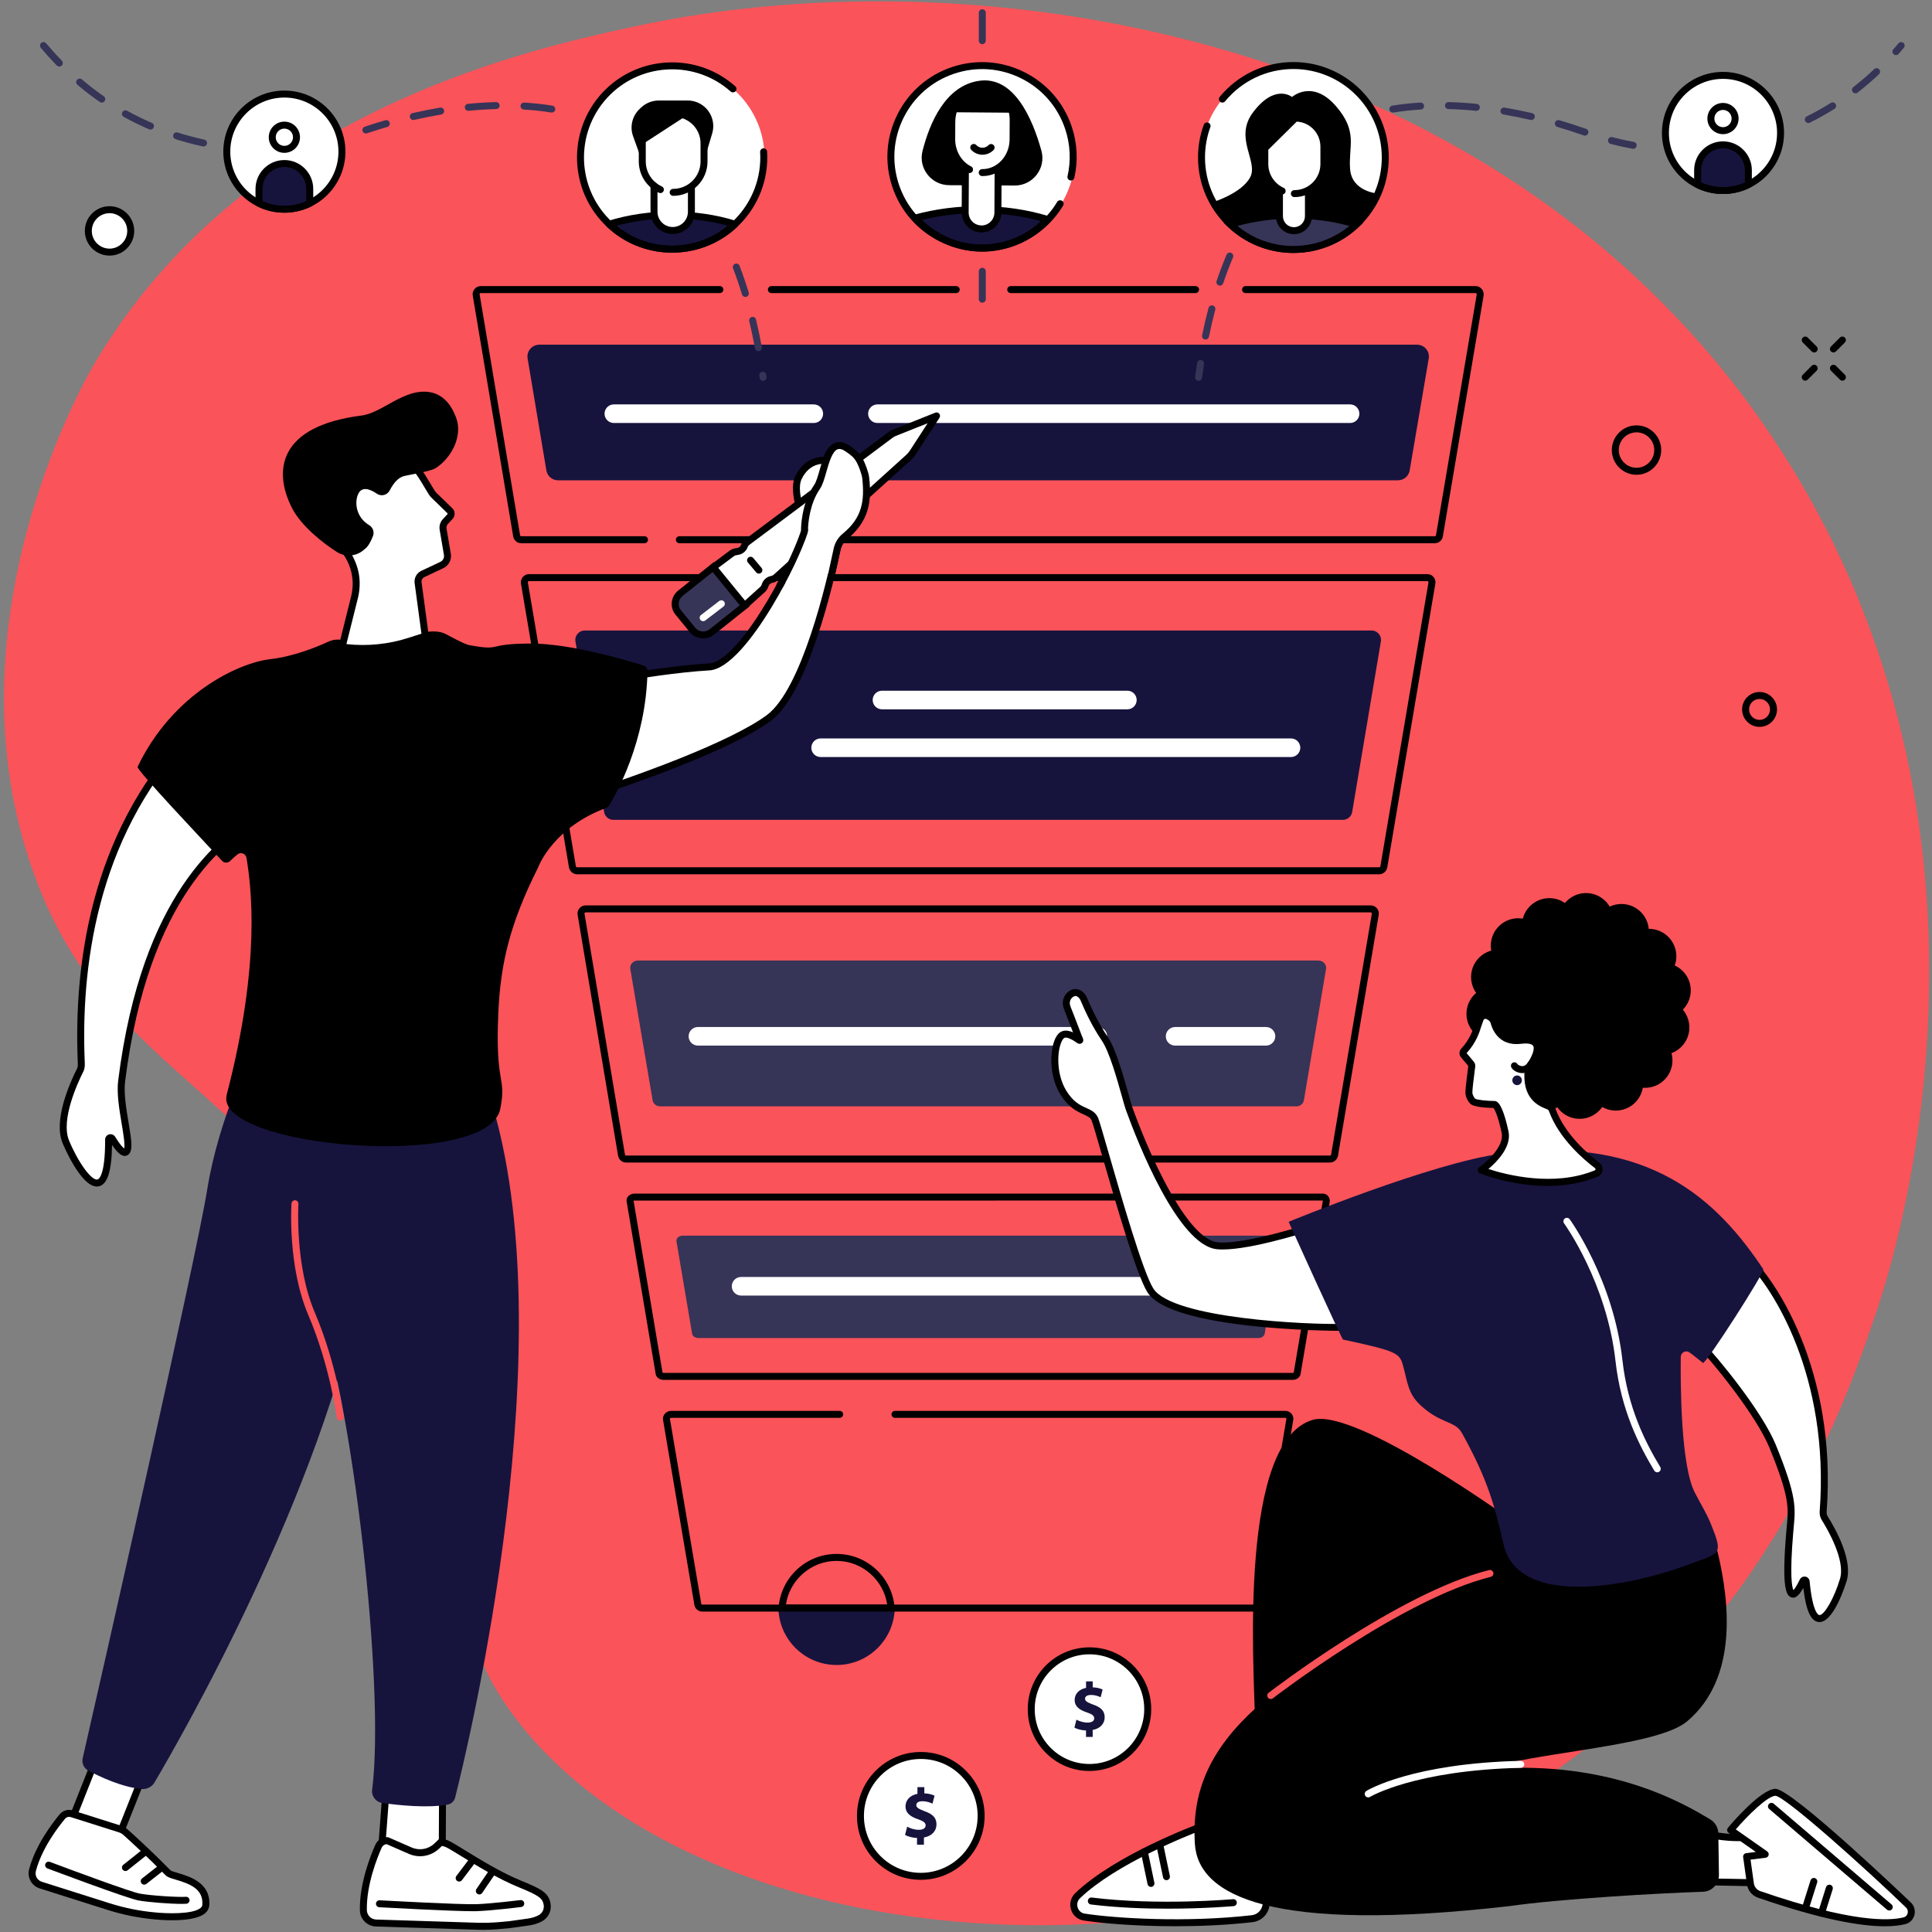
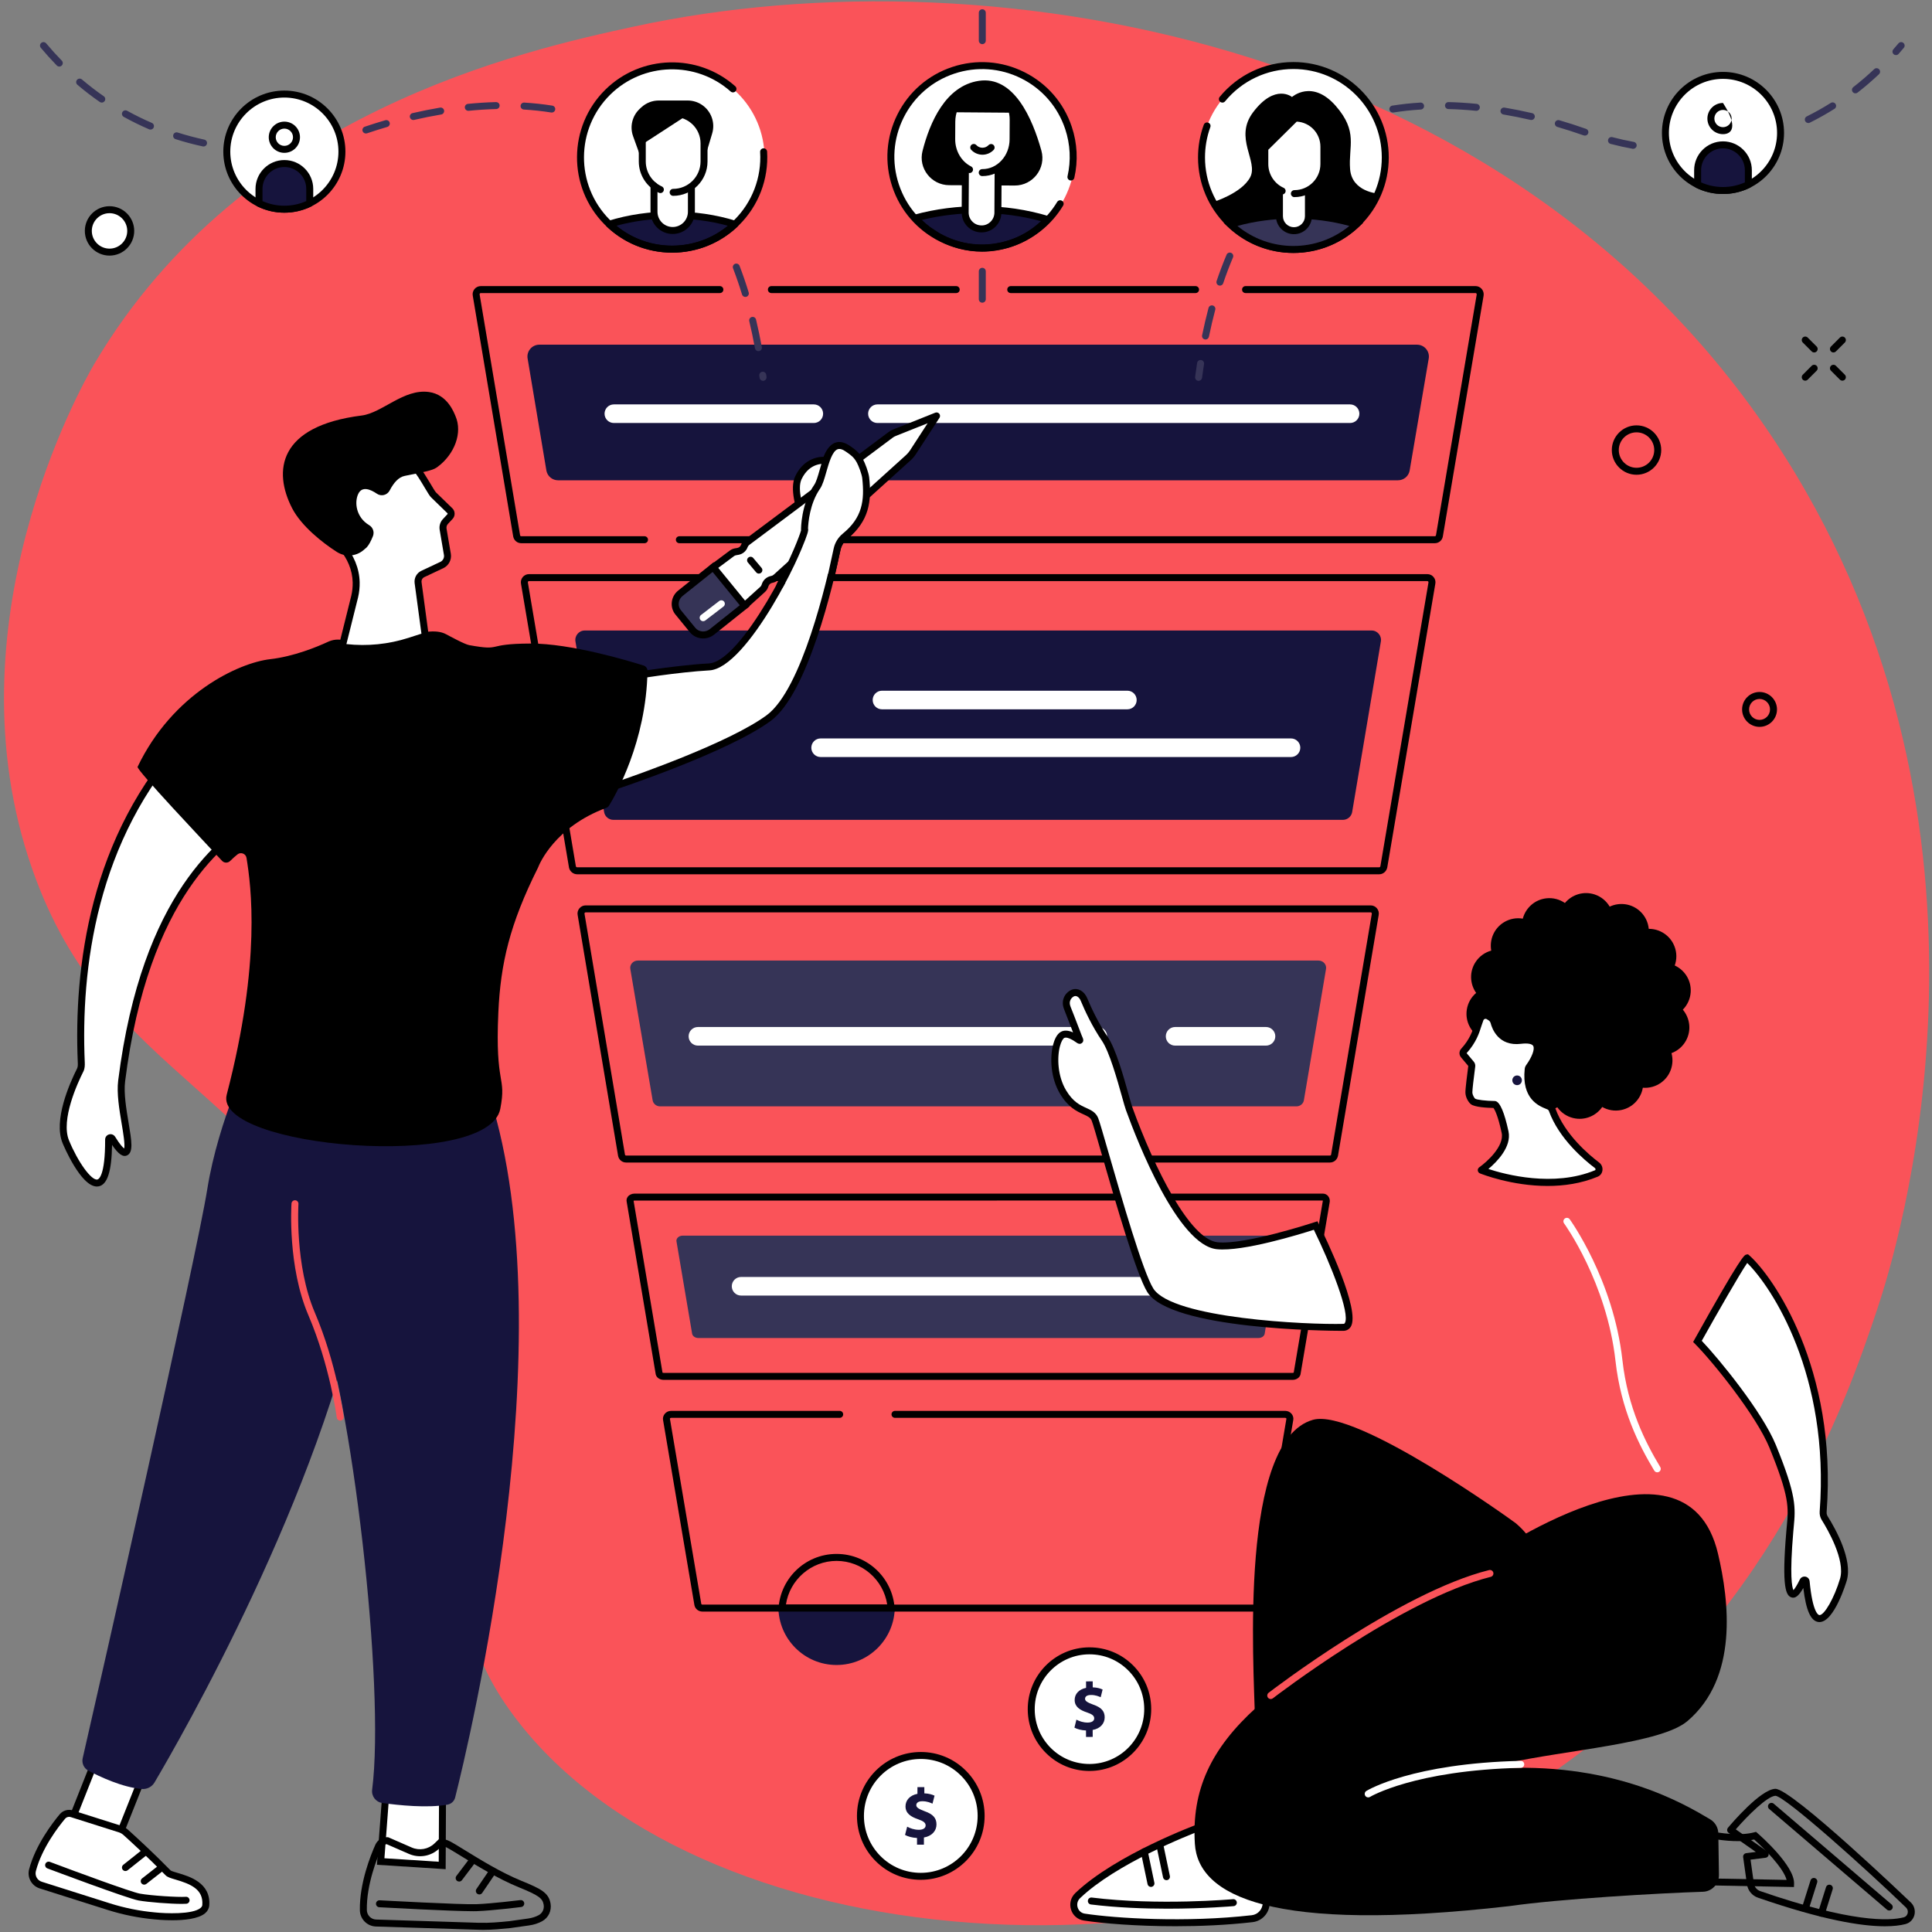
<svg xmlns="http://www.w3.org/2000/svg" width="288" height="288">
  <rect width="100%" height="100%" fill="#808080" stroke="none" />
  <svg width="288" height="288" viewBox="0 0 288 288">
    <svg width="288" height="288" viewBox="0 0 829 831">
      <g fill="none" fill-rule="evenodd" transform="translate(.718 .581)">
        <path fill="#fa5359" d="M38.832,155.97 C102.862,47.439 224.732,20.905 270.702,10.898 C427.132,-23.158 658.602,17.764 770.282,202.741 C868.302,365.089 813.722,538.488 805.812,562.262 C792.552,602.132 759.342,697.756 665.182,762.53 C518.592,863.369 295.162,840.749 218.702,736.656 C182.792,687.768 211.852,665.219 170.032,578.779 C114.012,463.007 44.492,465.786 12.102,373.096 C-24.458,268.459 32.912,166.002 38.832,155.97" class="colorCADDFF svgShape colorfb888b" />
        <path fill="#000" d="M358.112,667.799 C344.382,667.799 333.242,678.862 333.092,692.564 L383.132,692.564 C382.992,678.862 371.852,667.799 358.112,667.799 Z M358.112,670.799 C369.102,670.799 378.302,678.975 379.892,689.564 L336.332,689.564 C337.922,678.975 347.132,670.799 358.112,670.799 L358.112,670.799 Z" class="color000 svgShape" />
        <path fill="#16143d" d="M333.082,690.534 C333.082,704.36 344.282,715.569 358.112,715.569 C371.942,715.569 383.152,704.36 383.152,690.534 C383.152,690.442 383.132,690.355 383.132,690.264 L333.092,690.264 C333.092,690.355 333.082,690.442 333.082,690.534" class="color5479F7 svgShape color16143d" />
        <path fill="#000" d="M537.632 692.599L300.402 692.599C298.732 692.599 297.292 691.443 296.972 689.851L283.492 610.275C283.302 609.341 283.562 608.332 284.202 607.553 284.862 606.737 285.862 606.27 286.942 606.27L359.452 606.27C360.282 606.27 360.952 606.941 360.952 607.77 360.952 608.598 360.282 609.27 359.452 609.27L286.942 609.27C286.692 609.27 286.562 609.398 286.522 609.454 286.452 609.539 286.422 609.632 286.442 609.731L299.922 689.305C299.952 689.452 300.162 689.599 300.402 689.599L537.632 689.599C537.872 689.599 538.082 689.456 538.122 689.266L551.572 609.821C551.612 609.64 551.592 609.545 551.522 609.458 551.472 609.401 551.342 609.27 551.092 609.27L383.242 609.27C382.412 609.27 381.742 608.598 381.742 607.77 381.742 606.941 382.412 606.27 383.242 606.27L551.092 606.27C552.182 606.27 553.192 606.749 553.862 607.586 554.502 608.387 554.742 609.413 554.512 610.403L541.062 689.84C540.712 691.47 539.272 692.599 537.632 692.599M283.242 589.813C283.332 589.866 283.512 589.938 283.762 589.938L554.222 589.938C554.472 589.938 554.652 589.868 554.742 589.815L567.212 516.241C567.222 516.18 567.242 516.119 567.252 516.06 567.282 515.979 567.252 515.835 567.222 515.791L271.272 515.815C271.052 515.815 270.902 515.862 270.802 515.907L283.242 589.813zM554.222 592.938L283.762 592.938C282.112 592.938 280.702 592 280.352 590.658 280.342 590.613 280.332 590.567 280.322 590.522L267.832 516.319C267.662 515.567 267.842 514.778 268.322 514.144 268.962 513.312 270.062 512.815 271.272 512.815L567.222 512.815C568.202 512.815 569.062 513.236 569.632 514.002 570.212 514.789 570.412 515.859 570.162 516.82L557.662 590.551C557.652 590.609 557.632 590.667 557.622 590.724 557.232 592.027 555.842 592.938 554.222 592.938L554.222 592.938z" class="color000 svgShape" />
        <path fill="#363457" d="M546.092,530.897 L291.942,530.897 C290.212,530.897 288.922,532.18 289.282,533.543 L296.002,573.197 C296.272,574.208 297.382,574.931 298.672,574.931 L539.572,574.931 C540.862,574.931 541.972,574.209 542.232,573.198 L548.752,533.544 C549.112,532.181 547.822,530.897 546.092,530.897" class="color99B9FF svgShape color363457" />
        <path fill="#fff" d="M524.242,556.674 L317.042,556.674 C314.832,556.674 313.042,554.883 313.042,552.674 C313.042,550.465 314.832,548.674 317.042,548.674 L524.242,548.674 C526.452,548.674 528.242,550.465 528.242,552.674 C528.242,554.883 526.452,556.674 524.242,556.674" class="colorFFF svgShape colorfff" />
        <path fill="#000" d="M250.182,391.85 C249.982,391.85 249.852,391.963 249.802,392.031 C249.742,392.099 249.652,392.242 249.692,392.442 L267.102,496.074 C267.132,496.277 267.342,496.448 267.582,496.448 L570.332,496.448 C570.572,496.448 570.772,496.281 570.822,496.052 L588.322,392.522 C588.382,392.252 588.292,392.106 588.232,392.036 C588.182,391.966 588.052,391.85 587.852,391.85 L250.182,391.85 Z M570.332,499.448 L267.582,499.448 C265.902,499.448 264.462,498.252 264.142,496.603 L246.742,392.972 C246.552,391.977 246.822,390.925 247.492,390.118 C248.152,389.313 249.142,388.85 250.182,388.85 L587.852,388.85 C588.912,388.85 589.902,389.324 590.572,390.152 C591.242,390.98 591.492,392.05 591.272,393.089 L573.772,496.61 C573.422,498.279 571.982,499.448 570.332,499.448 L570.332,499.448 Z" class="color000 svgShape" />
        <path fill="#363457" d="M565.412,412.579 L272.622,412.579 C270.542,412.579 268.992,414.407 269.422,416.347 L279.022,472.823 C279.342,474.263 280.672,475.292 282.212,475.292 L555.892,475.292 C557.432,475.292 558.762,474.263 559.092,472.824 L568.612,416.348 C569.042,414.408 567.492,412.579 565.412,412.579" class="color99B9FF svgShape color363457" />
        <path fill="#fff" d="M542.822 449.162L503.722 449.162C501.512 449.162 499.722 447.371 499.722 445.162 499.722 442.953 501.512 441.162 503.722 441.162L542.822 441.162C545.022 441.162 546.822 442.953 546.822 445.162 546.822 447.371 545.022 449.162 542.822 449.162M470.492 449.162L298.472 449.162C296.262 449.162 294.472 447.371 294.472 445.162 294.472 442.953 296.262 441.162 298.472 441.162L470.492 441.162C472.702 441.162 474.492 442.953 474.492 445.162 474.492 447.371 472.702 449.162 470.492 449.162" class="colorFFF svgShape colorfff" />
        <path fill="#000" d="M225.822,249.364 C225.612,249.364 225.492,249.478 225.432,249.545 C225.382,249.613 225.292,249.757 225.332,249.957 L245.982,372.065 C246.012,372.235 246.292,372.467 246.522,372.467 L591.532,372.467 C591.742,372.467 591.972,372.253 592.022,371.999 L612.692,250.024 C612.692,250.006 612.702,249.986 612.702,249.968 C612.742,249.765 612.652,249.618 612.602,249.549 C612.542,249.48 612.422,249.364 612.212,249.364 L225.822,249.364 Z M591.532,375.467 L246.522,375.467 C244.882,375.467 243.382,374.247 243.032,372.63 L222.372,250.488 C222.182,249.491 222.452,248.44 223.122,247.633 C223.792,246.827 224.772,246.364 225.822,246.364 L612.212,246.364 C613.272,246.364 614.262,246.836 614.932,247.658 C615.592,248.472 615.852,249.523 615.642,250.55 L594.972,372.565 C594.602,374.273 593.162,375.467 591.532,375.467 L591.532,375.467 Z" class="color000 svgShape" />
        <path fill="#16143d" d="M588.242,270.614 L249.792,270.614 C247.222,270.614 245.302,272.988 245.832,275.508 L258.152,348.85 C258.542,350.719 260.202,352.056 262.112,352.056 L575.892,352.056 C577.802,352.056 579.452,350.72 579.852,348.851 L592.202,275.509 C592.732,272.989 590.812,270.614 588.242,270.614" class="color5479F7 svgShape color16143d" />
        <path fill="#fff" d="M483.192 304.511L377.642 304.511C375.432 304.511 373.642 302.72 373.642 300.511 373.642 298.302 375.432 296.511 377.642 296.511L483.192 296.511C485.402 296.511 487.192 298.302 487.192 300.511 487.192 302.72 485.402 304.511 483.192 304.511M553.572 325.036L351.252 325.036C349.042 325.036 347.252 323.245 347.252 321.036 347.252 318.827 349.042 317.036 351.252 317.036L553.572 317.036C555.772 317.036 557.572 318.827 557.572 321.036 557.572 323.245 555.772 325.036 553.572 325.036" class="colorFFF svgShape colorfff" />
        <path fill="#000" d="M615.432 233.067L290.492 233.067C289.662 233.067 288.992 232.396 288.992 231.567 288.992 230.739 289.662 230.067 290.492 230.067L615.432 230.067C615.682 230.067 615.892 229.892 615.932 229.65L633.452 126.101C633.492 125.878 633.372 125.716 633.322 125.656 633.272 125.589 633.142 125.477 632.962 125.477L534.022 125.477C533.192 125.477 532.522 124.805 532.522 123.977 532.522 123.148 533.192 122.477 534.022 122.477L632.962 122.477C633.982 122.477 634.952 122.931 635.622 123.722 636.292 124.523 636.582 125.574 636.412 126.603L618.882 230.152C618.602 231.843 617.152 233.067 615.432 233.067M512.522 125.477L433.022 125.477C432.192 125.477 431.522 124.805 431.522 123.977 431.522 123.148 432.192 122.477 433.022 122.477L512.522 122.477C513.342 122.477 514.022 123.148 514.022 123.977 514.022 124.805 513.342 125.477 512.522 125.477M409.572 125.477L330.072 125.477C329.242 125.477 328.572 124.805 328.572 123.977 328.572 123.148 329.242 122.477 330.072 122.477L409.572 122.477C410.402 122.477 411.072 123.148 411.072 123.977 411.072 124.805 410.402 125.477 409.572 125.477M275.502 233.067L222.472 233.067C220.792 233.067 219.352 231.871 219.032 230.222L201.632 126.599C201.442 125.604 201.712 124.552 202.382 123.745 203.042 122.94 204.032 122.477 205.072 122.477L307.922 122.477C308.752 122.477 309.422 123.148 309.422 123.977 309.422 124.805 308.752 125.477 307.922 125.477L205.072 125.477C204.872 125.477 204.742 125.59 204.692 125.658 204.632 125.726 204.542 125.869 204.582 126.069L221.992 229.693C222.032 229.897 222.232 230.067 222.472 230.067L275.502 230.067C276.332 230.067 277.002 230.739 277.002 231.567 277.002 232.396 276.332 233.067 275.502 233.067" class="color000 svgShape" />
        <path fill="#16143d" d="M607.772,147.676 L230.262,147.676 C227.002,147.676 224.582,150.673 225.262,153.854 L233.322,201.958 C233.822,204.319 235.902,206.006 238.322,206.006 L599.582,206.006 C602.002,206.006 604.082,204.32 604.582,201.96 L612.772,153.856 C613.452,150.674 611.032,147.676 607.772,147.676" class="color5479F7 svgShape color16143d" />
        <path fill="#fff" d="M578.982 181.362L375.682 181.362C373.482 181.362 371.682 179.571 371.682 177.362 371.682 175.153 373.482 173.362 375.682 173.362L578.982 173.362C581.192 173.362 582.982 175.153 582.982 177.362 582.982 179.571 581.192 181.362 578.982 181.362M348.322 181.362L262.312 181.362C260.102 181.362 258.312 179.571 258.312 177.362 258.312 175.153 260.102 173.362 262.312 173.362L348.322 173.362C350.532 173.362 352.322 175.153 352.322 177.362 352.322 179.571 350.532 181.362 348.322 181.362" class="colorFFF svgShape colorfff" />
        <polyline fill="#fff" points="188.652 764.105 188.482 801.803 162.022 800.102 164.742 763.995 188.652 764.105" class="colorFFF svgShape colorfff" />
        <path fill="#000" d="M163.632,798.702 L186.992,800.204 L187.152,765.598 L166.132,765.502 L163.632,798.702 Z M189.972,803.401 L160.412,801.501 L163.352,762.488 L190.162,762.611 L189.972,803.401 L189.972,803.401 Z" class="color000 svgShape" />
-         <path fill="#fff" d="M187.802,791.862 L186.202,793.402 C183.152,796.332 178.642,797.141 174.772,795.449 L164.882,791.137 C163.262,791.085 161.762,792.021 161.092,793.516 C158.902,798.431 154.372,809.94 154.572,820.999 C154.622,824.019 157.032,826.459 160.032,826.559 L204.252,827.959 L204.342,827.959 C208.782,828.099 212.922,827.699 217.612,827.239 L225.662,826.109 C227.432,825.859 229.172,825.339 230.732,824.479 C233.062,823.199 233.992,820.709 233.602,818.409 C232.982,814.729 230.382,813.209 222.042,809.813 C209.222,804.595 195.562,794.959 190.902,792.643 C189.932,792.162 188.882,791.897 187.802,791.862" class="colorFFF svgShape colorfff" />
        <path fill="#000" d="M164.582,792.641 C163.662,792.704 162.842,793.268 162.462,794.128 C160.472,798.572 155.882,810.087 156.072,820.969 C156.102,823.189 157.862,824.989 160.072,825.059 L204.302,826.459 C208.812,826.589 213.012,826.189 217.462,825.749 L225.452,824.619 C227.162,824.379 228.692,823.889 230.012,823.169 C231.612,822.289 232.442,820.519 232.122,818.659 C231.652,815.869 229.862,814.619 221.472,811.199 C212.552,807.568 203.082,801.738 196.822,797.88 C193.922,796.092 191.622,794.68 190.232,793.985 C189.632,793.69 189.002,793.497 188.352,793.41 L187.242,794.483 C183.742,797.845 178.612,798.765 174.172,796.824 L164.582,792.641 Z M206.162,829.489 C205.552,829.489 204.922,829.479 204.302,829.459 L159.982,828.059 C156.172,827.939 153.132,824.849 153.072,821.029 C152.872,809.537 157.652,797.532 159.722,792.903 C160.642,790.848 162.662,789.549 164.932,789.638 L165.222,789.647 L175.362,794.074 C178.692,795.528 182.542,794.84 185.162,792.321 L187.212,790.343 L187.852,790.363 C189.152,790.404 190.402,790.72 191.562,791.3 C193.082,792.054 195.432,793.498 198.392,795.326 C204.942,799.359 213.912,804.884 222.602,808.423 C231.052,811.859 234.312,813.589 235.082,818.159 C235.612,821.289 234.192,824.289 231.462,825.789 C229.822,826.689 227.942,827.299 225.872,827.589 L217.822,828.729 C213.832,829.119 210.092,829.489 206.162,829.489 L206.162,829.489 Z" class="color000 svgShape" />
        <path fill="#000" d="M195.782 808.72C195.462 808.72 195.142 808.621 194.872 808.416 194.212 807.916 194.082 806.976 194.582 806.315L199.842 799.368C200.342 798.708 201.282 798.578 201.942 799.077 202.602 799.577 202.732 800.518 202.232 801.179L196.972 808.125C196.682 808.515 196.232 808.72 195.782 808.72M204.452 814.269C204.162 814.269 203.872 814.179 203.612 814.009 202.922 813.539 202.752 812.609 203.212 811.919L208.602 804.005C209.062 803.321 209.992 803.143 210.682 803.608 211.362 804.074 211.542 805.007 211.082 805.692L205.692 813.609C205.402 814.039 204.932 814.269 204.452 814.269M201.792 821.479C192.612 821.479 162.762 819.849 161.412 819.769 160.582 819.729 159.952 819.019 160.002 818.189 160.042 817.369 160.762 816.739 161.572 816.779 161.922 816.799 196.632 818.699 203.202 818.459 209.772 818.219 221.962 816.709 222.092 816.699 222.902 816.589 223.662 817.179 223.762 817.999 223.862 818.819 223.282 819.569 222.462 819.669 221.952 819.739 210.012 821.219 203.312 821.459 202.902 821.469 202.392 821.479 201.792 821.479" class="color000 svgShape" />
        <polyline fill="#fff" points="59.352 764.289 47.872 793.109 27.202 787.162 39.572 755.97 59.352 764.289" class="colorFFF svgShape colorfff" />
        <path fill="#000" d="M29.212,786.178 L46.982,791.292 L57.412,765.102 L40.402,757.946 L29.212,786.178 Z M48.762,794.927 L25.202,788.147 L38.742,753.993 L61.282,763.477 L48.762,794.927 L48.762,794.927 Z" class="color000 svgShape" />
        <path fill="#fff" d="M49.782,786.095 L29.172,779.566 C27.702,779.104 26.112,779.563 25.122,780.739 C21.892,784.606 14.872,793.817 12.252,803.832 C11.542,806.568 13.112,809.387 15.802,810.24 L45.102,819.519 C51.542,821.549 58.172,822.889 64.902,823.499 C64.902,823.499 86.282,825.759 86.802,818.879 C87.662,807.342 72.572,807.008 70.612,805.005 C63.122,797.338 55.272,790.181 52.392,787.585 C51.642,786.906 50.752,786.401 49.782,786.095" class="colorFFF svgShape colorfff" />
        <path fill="#000" d="M28.022,780.889 C27.352,780.889 26.712,781.177 26.272,781.702 C23.352,785.192 16.282,794.373 13.712,804.212 C13.192,806.175 14.312,808.194 16.262,808.811 L45.552,818.089 C51.872,820.089 58.432,821.409 65.032,821.999 C69.302,822.449 81.072,822.979 84.542,820.079 C85.172,819.549 85.282,819.079 85.302,818.759 C85.812,811.979 80.162,809.745 73.832,807.883 C71.722,807.261 70.322,806.851 69.542,806.054 C62.122,798.46 54.372,791.388 51.392,788.699 C50.792,788.164 50.102,787.769 49.332,787.524 L28.712,780.996 C28.482,780.924 28.252,780.889 28.022,780.889 Z M72.332,825.369 C68.592,825.369 65.462,825.059 64.742,824.989 C57.942,824.369 51.172,823.009 44.652,820.949 L15.352,811.669 C11.882,810.569 9.882,806.962 10.802,803.452 C13.532,793.026 20.922,783.422 23.972,779.776 C25.352,778.131 27.572,777.487 29.622,778.137 L50.242,784.665 C51.422,785.038 52.482,785.646 53.392,786.47 C56.402,789.178 64.202,796.302 71.692,803.956 C72.002,804.218 73.482,804.654 74.682,805.005 C79.692,806.479 89.022,809.222 88.292,818.989 C88.192,820.289 87.562,821.469 86.462,822.389 C83.552,824.809 77.382,825.369 72.332,825.369 L72.332,825.369 Z" class="color000 svgShape" />
        <path fill="#000" d="M52.242 804.197C51.802 804.197 51.362 804.003 51.062 803.631 50.552 802.982 50.652 802.039 51.302 801.523L60.072 794.551C60.722 794.035 61.672 794.144 62.182 794.791 62.702 795.44 62.592 796.383 61.942 796.898L53.172 803.871C52.892 804.091 52.562 804.197 52.242 804.197M60.322 810.053C59.872 810.053 59.432 809.856 59.132 809.478 58.622 808.825 58.742 807.882 59.392 807.372L66.552 801.764C67.212 801.253 68.152 801.367 68.662 802.02 69.172 802.672 69.062 803.615 68.402 804.125L61.242 809.733C60.972 809.948 60.642 810.053 60.322 810.053M76.452 818.329C71.482 818.329 62.022 817.609 57.882 816.859 52.942 815.959 20.072 803.592 18.672 803.065 17.892 802.773 17.502 801.908 17.792 801.134 18.092 800.358 18.952 799.964 19.732 800.259 31.472 804.683 54.682 813.229 58.422 813.909 63.272 814.789 74.862 815.519 78.212 815.279 79.032 815.209 79.752 815.839 79.812 816.669 79.872 817.489 79.252 818.209 78.422 818.269 77.902 818.309 77.232 818.329 76.452 818.329" class="color000 svgShape" />
        <path fill="#16143d" d="M106.702,451.699 C106.702,451.699 92.272,480.576 87.422,510.996 C82.782,540.053 41.352,723.082 33.852,755.652 C33.362,757.803 34.362,760.012 36.312,761.042 C41.242,763.643 50.842,768.174 59.212,768.904 C61.442,769.099 63.592,768.039 64.732,766.11 C75.672,747.597 136.562,641.81 154.382,550.051 C173.992,449.096 170.052,456.962 170.052,456.962 L106.702,451.699" class="color5479F7 svgShape color16143d" />
        <path fill="#16143d" d="M126.822,464.915 C126.822,464.915 118.412,519.788 134.322,560.385 C149.632,599.422 164.052,724.992 158.352,769.206 C157.992,771.987 159.922,774.53 162.692,774.92 C169.662,775.898 182.212,777.226 190.802,775.621 C192.382,775.325 193.642,774.166 194.042,772.607 C199.712,750.175 242.072,574.866 208.922,470.955 L126.822,464.915" class="color5479F7 svgShape color16143d" />
        <path fill="#fa5359" d="M144.612,610.466 C143.872,610.466 143.232,609.914 143.132,609.157 C143.102,608.936 140.172,586.761 130.912,565.097 C121.992,544.236 123.582,518.177 123.662,517.078 C123.712,516.251 124.422,515.628 125.252,515.679 C126.082,515.733 126.702,516.447 126.652,517.273 C126.632,517.536 125.042,543.729 133.672,563.917 C143.102,585.979 146.072,608.55 146.102,608.775 C146.212,609.597 145.632,610.348 144.812,610.453 C144.742,610.462 144.682,610.466 144.612,610.466" class="colorCADDFF svgShape colorfb888b" />
        <path fill="#fff" d="M265.692,290.946 C265.692,290.946 287.832,287.119 303.292,286.273 C318.752,285.426 343.802,233.617 344.322,227.364 C344.322,227.364 344.732,226.079 344.252,224.57 C342.752,219.901 339.232,210.064 341.692,204.888 C345.822,196.22 353.562,197.491 353.562,197.491 C353.562,197.491 355.702,189.753 360.732,191.517 C364.602,192.871 368.852,196.667 369.632,203.715 C370.682,213.322 370.842,222.67 361.782,230.061 C360.022,231.496 358.792,233.469 358.332,235.69 C355.452,249.444 344.592,296.706 328.932,308.261 C310.552,321.826 261.072,338.113 261.072,338.113 L265.692,290.946" class="colorFFF svgShape colorfff" />
        <path fill="#000" d="M267.072,292.233 L262.792,335.951 C272.552,332.628 312.252,318.707 328.042,307.054 C343.222,295.854 353.942,249.364 356.862,235.383 C357.392,232.862 358.802,230.56 360.842,228.898 C369.352,221.951 369.152,213.1 368.132,203.878 C367.272,195.986 361.872,193.505 360.242,192.933 C359.482,192.665 358.832,192.698 358.192,193.031 C356.432,193.951 355.272,196.922 355.012,197.89 C354.802,198.629 354.072,199.092 353.322,198.971 C353.052,198.926 346.622,198.043 343.052,205.533 C341.022,209.795 343.822,218.398 345.322,223.019 L345.672,224.113 C346.192,225.734 345.922,227.146 345.802,227.646 C344.872,235.12 319.792,286.871 303.372,287.771 C290.152,288.494 271.772,291.453 267.072,292.233 Z M261.072,339.613 C260.732,339.613 260.402,339.5 260.132,339.284 C259.732,338.967 259.532,338.472 259.582,337.967 L264.202,290.799 C264.262,290.127 264.772,289.582 265.432,289.467 C265.662,289.429 287.842,285.616 303.212,284.774 C317.522,283.991 342.292,233.673 342.822,227.239 C342.832,227.126 342.852,227.014 342.892,226.905 C342.892,226.905 343.142,226.025 342.822,225.028 L342.472,223.947 C340.722,218.575 337.792,209.585 340.342,204.242 C343.542,197.528 349.082,195.861 352.512,195.905 C353.132,194.312 354.472,191.595 356.802,190.374 C358.172,189.658 359.702,189.565 361.232,190.101 C363.282,190.82 370.062,193.916 371.122,203.552 C372.182,213.226 372.402,223.33 362.732,231.223 C361.232,232.451 360.182,234.147 359.802,235.996 C356.822,250.241 345.852,297.637 329.822,309.468 C311.462,323.02 263.572,338.87 261.542,339.538 C261.382,339.589 261.232,339.613 261.072,339.613 L261.072,339.613 Z" class="color000 svgShape" />
        <path fill="#fff" d="M318.482,260 L304.782,243.628 L313.082,237.43 C313.542,237.088 314.072,236.859 314.642,236.761 L315.662,236.585 C316.942,236.362 318.012,235.466 318.442,234.253 C318.682,233.594 319.112,233.016 319.672,232.592 L381.352,186.475 C381.862,186.095 382.422,185.783 383.012,185.547 L401.122,178.318 L390.962,193.953 C390.402,194.804 389.742,195.582 388.982,196.267 L332.032,247.749 C331.552,248.189 330.952,248.489 330.312,248.617 L330.152,248.649 C328.912,248.896 327.892,249.767 327.462,250.937 L327.242,251.527 C327.052,252.068 326.722,252.556 326.282,252.947 L318.482,260" class="colorFFF svgShape colorfff" />
        <path fill="#000" d="M306.952,243.881 L318.632,257.842 L325.282,251.834 C325.532,251.607 325.722,251.323 325.842,251.013 L326.052,250.422 C326.662,248.768 328.112,247.525 329.852,247.179 L330.012,247.147 C330.392,247.071 330.742,246.895 331.032,246.637 L387.982,195.154 C388.642,194.557 389.222,193.878 389.702,193.136 L397.282,181.463 L383.562,186.94 C383.092,187.128 382.652,187.376 382.252,187.677 L320.572,233.793 C320.242,234.041 319.992,234.374 319.862,234.756 C319.242,236.482 317.732,237.748 315.912,238.063 L314.902,238.239 C314.562,238.296 314.252,238.432 313.982,238.632 L306.952,243.881 Z M318.482,261.5 C318.452,261.5 318.412,261.499 318.382,261.496 C317.972,261.468 317.592,261.275 317.332,260.963 L303.632,244.591 C303.372,244.274 303.242,243.863 303.292,243.454 C303.342,243.044 303.552,242.673 303.882,242.426 L312.192,236.228 C312.832,235.746 313.592,235.42 314.382,235.283 L315.402,235.107 C316.152,234.976 316.782,234.456 317.032,233.749 C317.362,232.81 317.972,231.994 318.772,231.391 L380.452,185.274 C381.062,184.817 381.742,184.44 382.452,184.154 L400.562,176.924 C401.172,176.686 401.862,176.859 402.282,177.366 C402.692,177.871 402.732,178.587 402.372,179.135 L392.212,194.771 C391.592,195.731 390.842,196.607 389.992,197.379 L333.042,248.861 C332.352,249.483 331.512,249.907 330.602,250.088 L330.442,250.12 C329.722,250.264 329.122,250.774 328.872,251.452 L328.652,252.042 C328.372,252.81 327.902,253.507 327.292,254.059 L319.492,261.112 C319.212,261.362 318.852,261.5 318.482,261.5 L318.482,261.5 Z" class="color000 svgShape" />
        <path fill="#363457" d="M290.952,254.57 L305.022,243.348 L318.602,259.972 L304.532,271.194 C301.952,273.25 298.212,272.897 296.182,270.406 L289.972,262.803 C287.932,260.312 288.372,256.626 290.952,254.57" class="color99B9FF svgShape color363457" />
        <path fill="#000" d="M304.802 245.445L291.892 255.743C290.932 256.503 290.342 257.573 290.212 258.756 290.092 259.883 290.422 260.983 291.132 261.854L297.342 269.456C298.852 271.313 301.662 271.566 303.592 270.021L316.482 259.745 304.802 245.445zM300.722 274.026C298.572 274.027 296.452 273.115 295.012 271.355L288.802 263.752C287.582 262.255 287.022 260.367 287.232 258.437 287.442 256.451 288.432 254.661 290.022 253.398L290.952 254.57 290.022 253.398 305.252 241.252 320.722 260.198 305.462 272.366C304.062 273.482 302.382 274.026 300.722 274.026L300.722 274.026zM324.692 246.141C324.262 246.141 323.842 245.959 323.542 245.607L319.972 241.361C319.442 240.727 319.522 239.78 320.162 239.247 320.792 238.714 321.742 238.797 322.272 239.43L325.842 243.675C326.372 244.31 326.292 245.256 325.662 245.789 325.382 246.025 325.032 246.141 324.692 246.141" class="color000 svgShape" />
        <path fill="#fff" d="M300.732 266.618C300.282 266.618 299.842 266.416 299.542 266.031 299.042 265.374 299.162 264.433 299.822 263.928L307.632 257.93C308.292 257.426 309.232 257.549 309.742 258.207 310.242 258.864 310.122 259.806 309.462 260.311L301.642 266.309C301.372 266.518 301.052 266.618 300.732 266.618M334.122 250.444C341.042 238.114 345.072 226.501 344.322 227.364 344.322 227.364 344.232 216.732 349.742 208.817 353.112 203.965 353.542 185.706 363.122 192.542 365.192 194.013 366.602 194.891 368.122 197.623 368.952 199.118 370.432 202.954 370.642 204.931 371.702 214.548 370.842 222.688 361.762 230.083 360.012 231.507 358.792 233.48 358.332 235.687 358.032 237.102 356.552 243.818 356.092 245.866L334.122 250.444" class="colorFFF svgShape colorfff" />
        <path fill="#fff" d="M344.322,227.364 C344.322,227.364 346.482,215.668 349.742,208.817 C352.272,203.481 353.542,185.706 363.122,192.542 C365.192,194.013 366.602,194.891 368.122,197.623 C368.952,199.118 370.432,202.954 370.642,204.931 C371.702,214.548 370.842,222.688 361.762,230.083 C360.012,231.507 358.792,233.48 358.332,235.687 C358.062,236.974 344.282,227.787 344.322,227.364" class="colorFFF svgShape colorfff" />
        <path fill="#000" d="M333.752,252.686 C333.502,252.686 333.252,252.624 333.022,252.493 C332.302,252.088 332.042,251.173 332.442,250.451 C338.372,239.904 342.232,229.771 342.832,227.583 C342.822,227.515 342.822,227.445 342.822,227.375 C342.812,226.922 342.802,216.173 348.502,207.96 C349.352,206.742 350.062,204.268 350.812,201.648 C352.282,196.482 353.812,191.139 357.602,189.814 C359.512,189.149 361.662,189.654 364.002,191.32 L364.412,191.612 C366.332,192.974 367.842,194.05 369.432,196.894 C370.352,198.552 371.892,202.589 372.132,204.768 C373.272,215.127 372.102,223.594 362.702,231.246 C361.222,232.457 360.182,234.144 359.802,235.994 C359.502,237.406 357.752,245.421 357.302,247.429 C357.122,248.237 356.322,248.744 355.502,248.564 C354.702,248.381 354.192,247.578 354.372,246.771 C354.822,244.769 356.572,236.785 356.862,235.38 C357.392,232.858 358.792,230.564 360.812,228.92 C369.182,222.101 370.212,214.747 369.152,205.094 C368.962,203.385 367.582,199.737 366.812,198.353 C365.552,196.104 364.472,195.334 362.672,194.06 L362.252,193.764 C360.762,192.694 359.522,192.319 358.592,192.646 C356.272,193.457 354.842,198.456 353.692,202.473 C352.872,205.339 352.102,208.046 350.972,209.673 C346.552,216.025 345.922,224.395 345.832,226.727 C346.122,227.519 345.632,229.333 343.062,235.487 C341.712,238.708 338.882,245.126 335.062,251.92 C334.782,252.41 334.282,252.686 333.752,252.686" class="color000 svgShape" />
        <path fill="#fff" d="M79.232,315.593 C70.682,324.711 29.392,367.394 33.242,456.452 C33.282,457.562 33.282,458.673 32.782,459.666 C30.262,464.658 22.682,481.058 26.572,490.505 C31.072,501.433 45.092,524.795 45.002,489.598 C44.992,488.763 46.092,488.452 46.532,489.164 C48.222,491.932 50.872,495.714 52.312,495.02 C55.672,493.395 49.242,475.251 50.602,464.404 C61.862,374.888 102.042,356.317 113.122,347.847 C113.122,347.847 80.162,314.602 79.232,315.593" class="colorFFF svgShape colorfff" />
        <path fill="#000" d="M79.542,317.461 C39.422,360.487 33.022,416.722 34.742,456.387 C34.792,457.602 34.792,459.01 34.122,460.341 C31.752,465.039 24.302,481.057 27.962,489.934 C31.792,499.243 37.602,507.278 40.162,506.752 C40.722,506.64 43.542,505.283 43.502,489.602 C43.492,488.547 44.172,487.646 45.192,487.357 C46.202,487.073 47.252,487.481 47.812,488.38 C49.922,491.82 51.152,493.013 51.692,493.415 C52.132,491.824 51.272,486.659 50.622,482.802 C49.592,476.649 48.432,469.677 49.112,464.216 C59.372,382.68 93.662,359.358 108.302,349.4 C109.222,348.773 110.072,348.196 110.822,347.665 C99.942,336.707 83.562,320.57 79.542,317.461 Z M39.962,509.772 C32.972,509.772 25.512,491.866 25.192,491.076 C21.162,481.297 28.222,465.38 31.442,458.99 C31.782,458.304 31.782,457.392 31.742,456.516 C29.992,416.131 36.572,358.787 77.792,314.94 L78.582,314.103 L79.272,314.072 C80.082,314.086 81.732,314.054 114.182,346.791 L115.382,348.002 L114.032,349.038 C112.922,349.882 111.562,350.809 109.992,351.881 C95.682,361.611 62.172,384.398 52.092,464.591 C51.462,469.615 52.592,476.358 53.582,482.308 C54.912,490.249 55.712,495.042 52.962,496.371 C51.182,497.232 49.192,495.876 46.482,491.867 C46.302,503.271 44.462,508.953 40.742,509.694 C40.482,509.746 40.222,509.772 39.962,509.772 L39.962,509.772 Z" class="color000 svgShape" />
        <path fill="#000" d="M97.272,369.741 C98.462,368.556 99.542,367.624 100.452,366.902 C101.892,365.768 104.022,366.616 104.312,368.425 C106.232,380.249 110.772,412.825 95.802,470.258 C89.832,493.196 208.322,503.174 213.472,476.335 C216.252,461.848 211.172,467.022 212.632,434.905 C213.592,413.838 217.512,396.98 229.672,372.65 C229.712,372.582 229.742,372.517 229.762,372.445 C230.302,371.056 236.852,355.146 259.052,346.899 C259.552,346.712 259.982,346.37 260.262,345.912 C262.892,341.643 276.282,318.454 276.783,288.01 C276.802,286.946 276.112,285.996 275.102,285.676 C268.452,283.578 243.762,276.175 226.512,276.223 C206.422,276.277 214.872,279.546 200.132,276.915 C198.082,276.55 191.582,272.964 190.102,272.189 C180.982,267.403 164.122,279.101 145.782,274.775 C143.632,274.269 141.392,274.542 139.392,275.466 C134.472,277.741 124.592,281.794 114.512,282.946 C100.932,284.499 72.592,297.689 57.462,329.254 C56.862,330.505 86.242,361.53 93.792,369.683 C94.722,370.688 96.302,370.706 97.272,369.741" class="color000 svgShape" />
        <path fill="#fff" d="M181.202,273.018 L178.112,250.015 C177.922,248.461 178.742,246.961 180.162,246.294 L188.312,242.454 C190.052,241.636 191.032,239.758 190.712,237.864 L188.872,227.051 C188.662,225.853 189.032,224.629 189.862,223.739 L191.862,221.585 C192.512,220.88 192.482,219.781 191.792,219.111 L184.742,212.266 C183.372,210.934 177.742,199.587 175.962,200.291 C175.962,200.291 143.122,202.674 138.532,218.44 C137.332,222.56 138.562,227.011 141.422,230.211 L145.132,234.36 C148.962,238.646 151.352,244.115 151.482,249.863 C151.522,251.914 151.312,253.979 150.842,256.01 L145.422,277.737 C155.172,279.085 165.092,278.215 174.452,275.195 L181.202,273.018" class="colorFFF svgShape colorfff" />
        <path fill="#000" d="M147.282,276.458 C156.232,277.455 165.432,276.53 173.992,273.767 L179.552,271.975 L176.622,250.215 C176.352,247.994 177.512,245.88 179.522,244.937 L187.682,241.097 C188.802,240.567 189.442,239.342 189.232,238.116 L187.392,227.303 C187.112,225.656 187.622,223.942 188.762,222.718 L190.762,220.564 C190.862,220.458 190.852,220.289 190.752,220.188 L183.702,213.343 C183.112,212.778 182.342,211.492 180.902,209.079 C179.642,206.956 177.072,202.641 175.972,201.795 C173.952,201.963 144.092,204.699 139.972,218.858 C138.962,222.343 139.942,226.309 142.542,229.21 L146.252,233.36 C150.452,238.063 152.842,243.911 152.982,249.829 C153.032,252.02 152.802,254.214 152.302,256.352 L147.282,276.458 Z M154.322,279.847 C151.272,279.847 148.222,279.64 145.212,279.224 C144.792,279.165 144.412,278.93 144.182,278.577 C143.942,278.225 143.862,277.787 143.962,277.374 L149.382,255.648 C149.822,253.778 150.022,251.836 149.982,249.898 C149.862,244.693 147.742,239.53 144.012,235.36 L140.302,231.21 C137.022,227.544 135.792,222.49 137.092,218.021 C141.792,201.885 172.762,199.04 175.682,198.808 C177.712,198.275 179.592,201.018 183.482,207.545 C184.352,209.017 185.442,210.848 185.792,211.191 L192.842,218.035 C194.102,219.264 194.162,221.314 192.962,222.606 L190.952,224.76 C190.452,225.304 190.222,226.066 190.352,226.799 L192.192,237.612 C192.622,240.161 191.292,242.71 188.952,243.812 L180.802,247.651 C179.972,248.042 179.482,248.919 179.602,249.832 L182.692,272.817 C182.792,273.537 182.362,274.223 181.662,274.445 L174.922,276.622 C168.292,278.761 161.302,279.847 154.322,279.847 L154.322,279.847 Z" class="color000 svgShape" />
        <path fill="#000" d="M194.202,178.411 C193.592,177.002 190.812,169.134 182.772,168.03 C171.922,166.539 162.692,177.03 153.842,178.144 C117.842,182.675 115.722,202.087 123.932,218.018 C127.872,225.644 136.892,232.822 143.202,236.84 C146.692,239.056 151.192,238.807 154.412,236.22 C155.192,235.587 155.782,235.086 155.892,234.969 C156.922,233.927 157.822,232.18 158.692,230.031 C159.392,228.267 158.692,226.266 157.062,225.295 C151.422,221.949 150.602,215.397 152.432,211.735 C154.072,208.477 157.542,209.836 160.392,211.776 C162.282,213.064 164.832,212.404 165.892,210.377 C167.622,207.077 169.692,204.647 172.362,204.115 C183.642,201.874 184.802,201.506 186.632,200.128 C193.822,194.72 197.302,185.52 194.202,178.411" class="color000 svgShape" />
-         <path fill="#fff" d="M719.482,784.875 C719.482,784.875 740.772,792.285 753.202,788.994 C753.202,788.994 768.662,802.439 768.452,809.547 L714.382,808.499 L719.482,784.875" class="colorFFF svgShape colorfff" />
        <path fill="#000" d="M716.232,807.034 L766.752,808.014 C765.342,802.735 756.872,794.279 752.792,790.638 C741.932,793.089 725.752,788.453 720.602,786.821 L716.232,807.034 Z M769.912,811.079 L712.522,809.964 L718.372,782.901 L719.982,783.458 C720.182,783.53 740.982,790.678 752.812,787.544 L753.582,787.341 L754.182,787.862 C755.822,789.286 770.172,801.991 769.952,809.59 L769.912,811.079 L769.912,811.079 Z" class="color000 svgShape" />
-         <path fill="#fff" d="M742.672,786.55 C742.672,786.55 756.012,770.606 761.912,770.329 C766.892,770.096 806.542,806.633 819.162,818.819 C821.392,820.969 820.442,824.819 817.452,825.579 C810.032,827.459 793.042,827.419 754.912,814.249 C752.922,813.559 751.472,811.799 751.182,809.693 L749.542,797.999 L757.542,796.991 L742.672,786.55" class="colorFFF svgShape colorfff" />
        <path fill="#000" d="M751.232,799.297 L752.662,809.485 C752.882,811.039 753.932,812.319 755.402,812.829 C794.542,826.349 810.842,825.709 817.082,824.119 C818.302,823.809 818.692,822.809 818.802,822.389 C819.042,821.479 818.782,820.539 818.112,819.899 C800.812,803.184 766.332,772.238 761.942,771.827 C758.422,771.994 750.042,780.308 744.882,786.269 L758.402,795.764 C758.912,796.119 759.152,796.751 759.002,797.353 C758.852,797.954 758.352,798.402 757.732,798.48 L751.232,799.297 Z M809.012,827.959 C798.832,827.959 782.052,825.209 754.422,815.659 C751.882,814.789 750.072,812.579 749.692,809.902 L748.052,798.207 C748.002,797.81 748.102,797.406 748.352,797.088 C748.592,796.769 748.952,796.561 749.352,796.511 L753.502,795.988 L741.802,787.777 C741.462,787.536 741.232,787.162 741.182,786.746 C741.122,786.329 741.252,785.909 741.522,785.587 C742.922,783.903 755.462,769.129 761.842,768.831 C761.872,768.83 761.892,768.829 761.912,768.829 C769.102,768.829 819.692,817.249 820.202,817.739 C821.642,819.129 822.212,821.209 821.702,823.159 C821.182,825.099 819.732,826.539 817.822,827.029 C815.652,827.579 812.782,827.959 809.012,827.959 L809.012,827.959 Z" class="color000 svgShape" />
        <path fill="#000" d="M781.732 823.849C781.592 823.849 781.432 823.829 781.282 823.779 780.492 823.529 780.062 822.689 780.302 821.899L783.702 811.119C783.952 810.327 784.792 809.888 785.582 810.137 786.372 810.386 786.812 811.229 786.562 812.019L783.172 822.799C782.962 823.439 782.372 823.849 781.732 823.849M775.062 820.959C774.922 820.959 774.762 820.929 774.612 820.889 773.822 820.639 773.382 819.799 773.632 819.009L777.032 808.224C777.282 807.435 778.112 806.994 778.912 807.244 779.702 807.493 780.142 808.335 779.892 809.126L776.492 819.909C776.292 820.549 775.702 820.959 775.062 820.959M810.892 821.179C810.542 821.179 810.202 821.069 809.922 820.819L759.262 777.516C758.632 776.977 758.552 776.03 759.092 775.4 759.632 774.771 760.572 774.695 761.202 775.234L811.862 818.539C812.492 819.079 812.572 820.029 812.032 820.659 811.732 820.999 811.312 821.179 810.892 821.179" class="color000 svgShape" />
        <path fill="#fff" d="M542.912,817.779 C542.862,812.709 542.772,804.685 542.622,794.387 L527.532,796.534 L515.042,785.062 C515.042,785.062 479.192,798.174 461.832,814.749 C458.592,817.839 460.232,823.329 464.632,823.999 C477.872,826.019 508.532,827.929 536.872,824.689 C540.332,824.299 542.942,821.309 542.912,817.779" class="colorFFF svgShape colorfff" />
        <path fill="#000" d="M514.702,786.79 C509.192,788.894 478.332,801.073 462.872,815.839 C461.742,816.909 461.352,818.429 461.822,819.899 C462.272,821.319 463.402,822.299 464.862,822.519 C478.242,824.559 508.422,826.429 536.702,823.199 C539.412,822.889 541.432,820.569 541.412,817.789 C541.362,813.009 541.282,805.589 541.152,796.11 L527.742,798.02 C527.302,798.08 526.852,797.942 526.512,797.639 L514.702,786.79 Z M503.862,827.939 C487.252,827.939 472.672,826.749 464.402,825.479 C461.832,825.089 459.742,823.299 458.962,820.799 C458.152,818.249 458.862,815.519 460.792,813.669 C478.182,797.064 513.052,784.192 514.522,783.652 C515.052,783.464 515.642,783.577 516.052,783.957 L528.022,794.949 L542.412,792.9 C542.842,792.841 543.272,792.965 543.602,793.246 C543.932,793.525 544.122,793.934 544.122,794.364 C544.272,804.666 544.362,812.689 544.412,817.759 C544.452,822.079 541.282,825.699 537.042,826.179 C525.902,827.459 514.472,827.939 503.862,827.939 L503.862,827.939 Z" class="color000 svgShape" />
        <path fill="#000" d="M500.432 820.389C490.332 820.389 478.692 819.959 467.512 818.579 466.692 818.479 466.102 817.729 466.212 816.909 466.312 816.079 467.062 815.489 467.882 815.599 496.512 819.149 528.322 816.329 528.632 816.299 529.452 816.219 530.192 816.839 530.262 817.659 530.342 818.489 529.732 819.219 528.912 819.289 528.712 819.309 516.522 820.389 500.432 820.389M493.332 811.029C492.642 811.029 492.012 810.539 491.872 809.832L489.012 796.2C488.842 795.39 489.362 794.594 490.172 794.425 490.982 794.252 491.782 794.773 491.952 795.585L494.802 809.217C494.972 810.027 494.452 810.819 493.642 810.989 493.542 811.019 493.442 811.029 493.332 811.029M500.002 808.132C499.312 808.132 498.692 807.647 498.542 806.94L495.682 793.309C495.512 792.498 496.032 791.702 496.842 791.533 497.652 791.36 498.452 791.882 498.622 792.693L501.472 806.324C501.642 807.135 501.122 807.931 500.312 808.1 500.212 808.122 500.112 808.132 500.002 808.132M650.242 654.59C649.512 653.974 581.552 604.843 563.002 610.119 531.292 619.14 537.472 714.514 538.122 739.736 538.762 764.297 654.052 690.568 657.602 684.105 661.112 677.71 663.272 665.635 650.242 654.59" class="color000 svgShape" />
        <path fill="#000" d="M539.172,733.384 C539.072,733.478 538.962,733.57 538.862,733.663 C518.982,751.62 510.802,769.483 512.222,792.469 C513.612,814.939 545.202,830.989 647.482,819.289 C668.992,816.179 712.122,813.699 730.782,813.109 C734.642,812.979 737.692,809.75 737.642,805.838 L737.372,788.041 C737.342,785.534 736.012,783.235 733.882,781.963 C722.592,775.236 693.472,758.058 645.492,759.91 C643.902,759.972 644.162,758.289 645.722,757.943 C672.052,752.088 712.702,749.361 724.072,739.714 C746.082,721.039 742.002,687.898 737.232,667.679 C723.322,608.665 636.482,670.274 635.882,670.422 C635.872,670.423 635.882,670.42 635.872,670.424 C635.702,670.525 624.122,677.325 608.842,686.664 L539.172,733.384" class="color000 svgShape" />
        <path fill="#fff" d="M586.782,772.523 C586.272,772.523 585.782,772.269 585.502,771.807 C585.072,771.101 585.292,770.177 585.992,769.744 C586.782,769.261 605.852,757.9 652.362,756.802 C652.372,756.802 652.382,756.802 652.402,756.802 C653.212,756.802 653.872,757.45 653.893,758.267 C653.912,759.095 653.262,759.782 652.432,759.802 C606.722,760.881 587.752,772.189 587.562,772.303 C587.322,772.452 587.052,772.523 586.782,772.523" class="colorFFF svgShape colorfff" />
        <path fill="#fa5359" d="M544.862,730.213 C544.412,730.213 543.972,730.013 543.672,729.631 C543.172,728.976 543.292,728.033 543.942,727.526 C544.502,727.097 599.962,684.434 638.772,674.745 C639.582,674.546 640.392,675.033 640.592,675.837 C640.792,676.641 640.302,677.455 639.502,677.655 C601.292,687.193 546.332,729.474 545.782,729.899 C545.512,730.11 545.182,730.213 544.862,730.213" class="colorCADDFF svgShape colorfb888b" />
        <path fill="#fff" d="M749.722,540.534 C757.912,547.768 787.262,585.729 782.472,649.659 C782.392,650.635 782.622,651.607 783.142,652.433 C785.752,656.583 793.712,670.276 791.162,678.883 C788.212,688.839 778.092,710.505 775.142,679.691 C775.072,678.961 774.102,678.784 773.782,679.445 C772.552,682.016 770.592,685.556 769.282,685.074 C766.242,683.944 767.302,667.71 768.132,658.13 C768.952,648.551 770.222,644.766 760.772,621.6 C754.952,607.334 735.692,583.732 728.402,576.379 C728.402,576.379 748.832,539.747 749.722,540.534" class="colorFFF svgShape colorfff" />
        <path fill="#000" d="M774.422,677.534 C774.552,677.534 774.682,677.545 774.812,677.569 C775.812,677.745 776.542,678.54 776.642,679.548 C777.962,693.431 780.542,694.077 780.832,694.106 C782.942,694.282 787.282,686.703 789.722,678.456 C792.102,670.44 784.312,657.121 781.872,653.231 C781.182,652.136 780.872,650.862 780.972,649.547 C785.372,590.856 760.362,552.998 749.802,542.656 C746.762,547.015 736.772,564.467 730.252,576.135 C737.512,583.737 756.282,606.614 762.162,621.033 C771.062,642.84 770.592,647.885 769.802,656.244 C769.742,656.892 769.682,657.56 769.622,658.258 C767.982,677.341 769.082,682.165 769.672,683.371 C770.192,682.829 771.142,681.487 772.432,678.798 C772.812,678.01 773.572,677.534 774.422,677.534 Z M780.882,697.107 C780.772,697.107 780.652,697.103 780.542,697.091 C777.172,696.765 775.102,692.215 773.932,682.434 C772.002,685.866 770.412,687.091 768.762,686.481 C766.622,685.685 764.502,682.762 766.632,658.001 C766.692,657.295 766.762,656.619 766.822,655.965 C767.582,647.793 768.002,643.292 759.382,622.166 C753.822,608.531 735.292,585.465 727.332,577.435 L726.542,576.634 L727.092,575.648 C747.312,539.405 748.582,539.188 749.422,539.043 L750.132,538.923 L750.722,539.409 C760.822,548.338 788.612,587.778 783.962,649.772 C783.912,650.442 784.072,651.087 784.412,651.635 C787.762,656.967 795.262,670.338 792.602,679.31 C792.382,680.049 787.242,697.107 780.882,697.107 L780.882,697.107 Z" class="color000 svgShape" />
        <path fill="#fff" d="M564.172,526.545 C564.172,526.545 534.182,536.499 521.842,535.244 C504.482,533.478 485.282,479.954 483.952,476.273 C482.612,472.593 478.002,452.896 473.502,446.264 C469.272,440.031 466.232,433.433 464.532,429.349 C463.512,426.887 461.582,425.937 459.912,426.487 C458.452,426.972 455.892,429.296 457.362,432.977 C459.072,437.233 460.662,441.534 462.092,445.181 C462.532,446.329 463.192,447.373 462.232,446.667 C459.982,445.022 457.142,443.51 455.282,444.565 C451.802,446.547 449.932,459.853 455.552,469.195 C461.182,478.538 467.362,476.344 469.232,480.874 C471.112,485.404 486.672,544.238 493.062,554.414 C502.252,569.047 566.482,570.626 576.122,570.343 C585.772,570.06 564.172,526.545 564.172,526.545" class="colorFFF svgShape colorfff" />
        <path fill="#000" d="M456.702,445.722 C456.422,445.722 456.192,445.775 456.032,445.869 C455.532,446.151 454.752,447.269 454.172,449.486 C452.892,454.355 453.192,462.357 456.842,468.422 C459.842,473.403 462.852,474.773 465.522,475.981 C467.612,476.933 469.602,477.832 470.622,480.301 C471.192,481.686 472.772,487.172 475.172,495.479 C480.682,514.582 489.892,546.557 494.332,553.615 C502.482,566.597 561.072,569.276 576.082,568.844 C576.462,568.832 576.602,568.714 576.722,568.5 C579.152,564.46 570.572,543.021 563.402,528.374 C557.512,530.266 532.912,537.87 521.692,536.735 C504.932,535.031 487.532,490.553 482.602,476.961 L482.542,476.786 C482.182,475.794 481.642,473.875 480.902,471.219 C478.872,463.973 475.472,451.845 472.262,447.106 C468.072,440.938 464.992,434.358 463.152,429.925 C462.512,428.385 461.392,427.577 460.382,427.911 C459.942,428.057 459.132,428.609 458.702,429.536 C458.312,430.381 458.332,431.352 458.752,432.419 C459.832,435.098 460.862,437.792 461.832,440.332 C462.402,441.833 462.952,443.28 463.482,444.636 C463.582,444.884 463.692,445.125 463.782,445.343 C464.142,446.149 464.632,447.255 463.642,448.051 C463.192,448.411 462.432,448.675 461.342,447.876 C459.162,446.284 457.622,445.722 456.702,445.722 Z M575.712,571.844 C569.442,571.844 501.882,571.284 491.792,555.211 C487.132,547.794 478.202,516.812 472.282,496.31 C470.092,488.693 468.362,482.678 467.852,481.448 C467.302,480.133 466.302,479.632 464.282,478.712 C461.522,477.462 457.752,475.75 454.272,469.969 C450.152,463.122 449.792,454.367 451.262,448.728 C451.772,446.799 452.752,444.284 454.542,443.262 C455.942,442.464 457.712,442.542 459.822,443.483 C459.562,442.805 459.302,442.11 459.022,441.403 C458.062,438.878 457.032,436.197 455.972,433.534 C455.042,431.209 455.462,429.389 455.982,428.271 C456.822,426.471 458.372,425.418 459.442,425.064 C461.992,424.215 464.662,425.744 465.922,428.773 C467.712,433.077 470.702,439.461 474.742,445.422 C478.232,450.565 481.572,462.508 483.782,470.41 C484.482,472.905 485.032,474.875 485.362,475.761 L485.422,475.938 C494.822,501.848 510.042,532.535 521.992,533.751 C533.872,534.954 563.402,525.221 563.702,525.122 L564.942,524.712 L565.522,525.879 C568.562,532.015 583.542,562.98 579.302,570.044 C578.622,571.164 577.512,571.803 576.172,571.842 C576.142,571.844 575.982,571.844 575.712,571.844 L575.712,571.844 Z" class="color000 svgShape" />
-         <path fill="#16143d" d="M730.762,585.648 C729.402,584.63 725.802,581.596 724.792,581.008 C723.212,580.092 721.242,581.237 721.222,583.079 C721.072,595.096 721.232,629.758 727.262,641.415 C729.792,646.324 732.212,650.122 734.062,654.647 C737.272,662.5 737.612,664.472 736.792,666.547 C735.962,668.652 729.242,670.577 726.502,671.646 C701.382,681.422 651.592,691.823 645.022,663.763 C641.292,647.829 638.642,636.565 627.092,615.797 C624.052,610.336 617.832,612.023 608.962,603.543 C603.812,598.626 603.762,593.929 601.702,586.61 C600.252,581.446 599.062,580.541 575.952,575.602 C575.432,575.489 552.562,524.949 552.562,524.949 C552.562,524.949 614.312,499.463 644.272,495.608 C708.352,487.364 737.222,516.181 756.722,545.349 C757.492,546.503 731.832,586.451 730.762,585.648" class="color5479F7 svgShape color16143d" />
        <path fill="#fff" d="M711.102,632.696 C710.602,632.696 710.102,632.438 709.822,631.97 C703.302,621.129 695.512,605.968 693.142,584.777 C689.362,550.976 671.212,525.873 671.032,525.624 C670.542,524.955 670.682,524.017 671.352,523.527 C672.022,523.039 672.962,523.182 673.452,523.851 C673.632,524.107 692.252,549.857 696.122,584.443 C698.432,605.058 706.032,619.844 712.392,630.423 C712.812,631.133 712.592,632.055 711.882,632.482 C711.632,632.627 711.372,632.696 711.102,632.696" class="colorFFF svgShape colorfff" />
        <path fill="#000" d="M639.702,408.299 C637.042,409.033 634.632,410.683 632.992,413.162 C630.222,417.345 630.482,422.636 633.212,426.499 C631.112,428.287 629.622,430.802 629.182,433.742 C628.442,438.702 630.912,443.39 635.012,445.737 C633.872,448.244 633.582,451.154 634.432,454.003 C635.852,458.81 640.072,462.018 644.782,462.41 C644.802,465.165 645.772,467.924 647.742,470.148 C649.402,472.015 651.512,473.229 653.762,473.782 C654.092,474.116 654.442,474.438 654.812,474.737 C658.742,477.856 664.032,478.065 668.122,475.684 C669.722,477.928 672.092,479.632 674.982,480.324 C679.862,481.492 684.742,479.445 687.442,475.56 C689.842,476.918 692.712,477.459 695.622,476.865 C700.542,475.861 704.102,471.942 704.902,467.281 C707.652,467.499 710.482,466.775 712.872,465.005 C716.902,462.02 718.472,456.962 717.232,452.399 C719.812,451.436 722.072,449.582 723.492,446.97 C725.882,442.561 725.162,437.313 722.112,433.702 C724.042,431.739 725.312,429.103 725.492,426.136 C725.792,421.131 722.932,416.675 718.632,414.694 C719.552,412.098 719.592,409.174 718.492,406.41 C716.652,401.745 712.182,398.917 707.452,398.937 C707.182,396.194 705.982,393.53 703.822,391.486 C700.182,388.036 694.932,387.366 690.652,389.383 C689.252,387.008 687.032,385.103 684.222,384.162 C679.462,382.574 674.412,384.186 671.392,387.822 C669.122,386.26 666.302,385.471 663.352,385.809 C658.372,386.38 654.482,389.974 653.272,394.548 C650.562,394.091 647.672,394.565 645.142,396.12 C640.862,398.743 638.862,403.645 639.702,408.299" class="color000 svgShape" />
        <path fill="#fff" d="M638.562,436.514 C637.192,435.671 635.402,436.311 634.892,437.825 C634.602,438.654 634.322,439.482 634.112,440.049 C633.582,441.547 632.472,446.559 627.882,451.523 C627.442,451.998 627.432,452.729 627.852,453.226 C628.792,454.348 630.362,456.227 631.052,457.053 C631.272,457.317 631.372,457.656 631.332,457.997 C631.052,460.11 630.042,467.867 630.092,469.348 C630.142,471.065 631.272,472.735 631.882,473.19 C633.492,474.393 641.192,474.49 641.192,474.49 C641.192,474.49 643.192,474.968 645.652,486.369 C647.382,494.39 635.402,502.726 635.402,502.726 C635.402,502.726 662.302,513.578 684.942,504.142 C686.342,503.558 686.422,501.55 685.202,500.635 C680.402,497.02 670.052,488.219 665.912,476.76 C665.662,476.079 665.152,475.521 664.482,475.234 C661.742,474.067 654.252,471.94 655.592,459.315 C655.632,458.998 655.742,458.695 655.932,458.436 C657.512,456.249 664.782,445.375 652.322,446.898 C644.112,447.902 641.602,441.886 640.892,439.127 C640.662,438.227 640.072,437.453 639.272,436.958 L638.562,436.514" class="colorFFF svgShape colorfff" />
        <path fill="#000" d="M638.482,502.226 C645.612,504.564 666.512,510.197 684.362,502.758 C684.402,502.741 684.522,502.691 684.552,502.461 C684.572,502.262 684.512,501.99 684.302,501.834 C679.792,498.44 668.832,489.254 664.502,477.272 C664.392,476.967 664.172,476.733 663.892,476.613 C663.722,476.543 663.542,476.468 663.342,476.388 C660.162,475.106 652.732,472.104 654.102,459.156 C654.162,458.579 654.382,458.028 654.712,457.56 C657.282,454.005 658.522,450.602 657.742,449.282 C657.202,448.372 655.302,448.045 652.502,448.387 C642.822,449.574 640.052,441.885 639.442,439.501 C639.312,438.991 638.962,438.529 638.482,438.233 L637.772,437.789 C637.412,437.569 637.082,437.637 636.912,437.698 C636.742,437.758 636.442,437.917 636.312,438.312 C636.022,439.148 635.732,439.982 635.532,440.554 C635.462,440.732 635.392,440.965 635.302,441.244 C634.632,443.404 633.242,447.875 629.112,452.398 L632.202,456.091 C632.692,456.674 632.912,457.44 632.812,458.193 C632.182,462.984 631.552,468.275 631.582,469.298 C631.632,470.536 632.512,471.781 632.782,471.989 C633.472,472.473 637.422,472.941 641.212,472.99 C641.322,472.992 641.432,473.006 641.542,473.031 C643.482,473.494 645.362,477.875 647.122,486.053 C648.552,492.7 642.072,499.209 638.482,502.226 Z M663.962,509.528 C648.512,509.529 635.622,504.429 634.842,504.116 C634.332,503.911 633.982,503.441 633.912,502.895 C633.852,502.348 634.102,501.811 634.552,501.495 C637.652,499.33 645.422,492.449 644.182,486.684 C642.512,478.921 641.122,476.592 640.642,475.982 C637.942,475.925 632.672,475.651 630.982,474.394 C630.062,473.707 628.662,471.645 628.592,469.398 C628.542,467.858 629.422,460.958 629.822,457.923 L626.692,454.189 C625.792,453.112 625.832,451.528 626.782,450.503 C630.552,446.43 631.832,442.325 632.442,440.353 C632.542,440.026 632.632,439.755 632.702,439.547 C632.902,438.983 633.192,438.161 633.472,437.339 C633.862,436.183 634.752,435.284 635.902,434.873 C637.052,434.461 638.312,434.596 639.352,435.238 L640.062,435.683 C641.212,436.393 642.022,437.482 642.352,438.752 C643.082,441.597 645.322,446.246 652.142,445.408 C656.352,444.895 659.102,445.686 660.322,447.756 C662.352,451.175 659.202,456.465 657.152,459.314 C657.112,459.361 657.092,459.418 657.082,459.476 C655.952,470.17 661.492,472.404 664.462,473.606 C664.682,473.693 664.882,473.775 665.072,473.854 C666.112,474.297 666.932,475.171 667.322,476.251 C671.382,487.476 681.812,496.205 686.102,499.438 C687.152,500.222 687.692,501.523 687.532,502.835 C687.372,504.059 686.622,505.065 685.522,505.526 C678.402,508.495 670.922,509.528 663.962,509.528 L663.962,509.528 Z" class="color000 svgShape" />
-         <path fill="#000" d="M653.032,460.988 C652.712,460.988 652.422,460.961 652.172,460.923 C650.342,460.639 648.532,459.396 648.222,458.208 C648.012,457.407 648.492,456.588 649.292,456.379 C650.002,456.192 650.732,456.554 651.032,457.202 C651.262,457.438 652.162,458.037 653.162,457.986 C654.082,457.94 654.912,457.339 655.622,456.203 C656.062,455.503 656.992,455.291 657.692,455.734 C658.392,456.176 658.602,457.103 658.162,457.803 C656.502,460.43 654.462,460.988 653.032,460.988" class="color000 svgShape" />
        <path fill="#16143d" d="M648.812,463.633 C649.062,462.51 650.162,461.801 651.272,462.049 C652.382,462.298 653.082,463.41 652.832,464.533 C652.592,465.656 651.492,466.364 650.382,466.116 C649.272,465.867 648.572,464.755 648.812,463.633" class="color5479F7 svgShape color16143d" />
        <path fill="#fff" d="M248.742,67.323 C248.742,45.657 266.292,28.092 287.942,28.092 C309.582,28.092 327.132,45.657 327.132,67.323 C327.132,88.99 309.582,106.554 287.942,106.554 C266.292,106.554 248.742,88.99 248.742,67.323" class="colorFFF svgShape colorfff" />
        <path fill="#16143d" d="M260.342,95.849 C267.402,102.511 276.912,106.603 287.392,106.603 C297.862,106.603 307.372,102.511 314.442,95.849 C306.272,93.319 297.092,91.896 287.392,91.896 C277.692,91.896 268.512,93.319 260.342,95.849" class="color5479F7 svgShape color16143d" />
        <path fill="#000" d="M263.382 96.524C270.152 102.075 278.572 105.104 287.392 105.104 296.202 105.104 304.632 102.075 311.402 96.524 303.822 94.448 295.762 93.397 287.392 93.397 279.022 93.397 270.962 94.448 263.382 96.524zM287.392 108.104C276.912 108.104 266.942 104.139 259.312 96.94 258.922 96.573 258.762 96.029 258.882 95.51 259.002 94.99 259.392 94.573 259.902 94.416 268.512 91.749 277.762 90.397 287.392 90.397 297.022 90.397 306.272 91.749 314.882 94.416 315.392 94.573 315.782 94.99 315.902 95.51 316.022 96.029 315.852 96.573 315.462 96.94 307.842 104.139 297.862 108.104 287.392 108.104L287.392 108.104zM300.022 44.403C298.252 43.258 296.182 42.65 294.062 42.65L281.622 42.65C278.842 42.65 276.172 43.701 274.132 45.591L273.452 46.224C270.222 49.226 269.092 53.868 270.592 58.019L274.682 69.37 300.912 69.206 304.612 56.801C306.012 52.108 304.142 47.055 300.022 44.403" class="color000 svgShape" />
        <path fill="#fff" d="M293.532,49.354 C293.482,49.328 293.362,49.278 293.362,49.278 L274.542,61.504 L274.542,68.878 C274.542,73.097 276.512,76.85 279.582,79.283 L279.582,90.518 C279.582,94.96 283.182,98.56 287.622,98.56 C292.062,98.56 295.672,94.96 295.672,90.518 L295.672,79.572 C298.952,77.155 301.102,73.272 301.102,68.878 L301.102,61.058 C301.102,55.849 297.992,51.365 293.532,49.354" class="colorFFF svgShape colorfff" />
        <path fill="#000" d="M287.822,83.655 C286.992,83.655 286.322,82.983 286.322,82.155 C286.322,81.327 286.992,80.655 287.822,80.655 C294.312,80.655 299.602,75.372 299.602,68.878 L299.602,61.058 C299.602,54.808 294.512,49.724 288.262,49.724 L276.042,49.724 L276.042,68.878 C276.042,73.485 278.752,77.695 282.942,79.605 C283.702,79.947 284.032,80.837 283.692,81.591 C283.342,82.345 282.462,82.678 281.702,82.335 C276.442,79.94 273.042,74.658 273.042,68.878 L273.042,48.224 C273.042,47.396 273.712,46.724 274.542,46.724 L288.262,46.724 C296.172,46.724 302.602,53.154 302.602,61.058 L302.602,68.878 C302.602,77.026 295.972,83.655 287.822,83.655" class="color000 svgShape" />
        <path fill="#000" d="M287.382,108.073 C287.292,108.073 287.192,108.072 287.102,108.072 C276.172,107.997 265.922,103.67 258.242,95.888 C242.392,79.821 242.572,53.857 258.632,38.009 C273.942,22.91 298.502,22.263 314.552,36.535 C315.162,37.086 315.222,38.034 314.672,38.653 C314.122,39.272 313.172,39.327 312.552,38.777 C297.682,25.551 274.922,26.154 260.742,40.144 C245.852,54.831 245.692,78.893 260.382,93.78 C267.492,100.993 276.992,105.003 287.122,105.072 C297.242,105.113 306.802,101.261 314.012,94.147 C321.822,86.446 325.912,75.749 325.232,64.796 C325.182,63.97 325.812,63.258 326.642,63.207 C327.462,63.161 328.172,63.785 328.232,64.612 C328.952,76.43 324.542,87.973 316.122,96.281 C308.402,103.892 298.212,108.072 287.382,108.073" class="color000 svgShape" />
        <path fill="#000" d="M287.622,100.06 C282.362,100.06 278.082,95.779 278.082,90.518 L278.082,79.282 C278.082,78.454 278.752,77.782 279.582,77.782 C280.412,77.782 281.082,78.454 281.082,79.282 L281.082,90.518 C281.082,94.125 284.022,97.06 287.622,97.06 C291.232,97.06 294.172,94.125 294.172,90.518 L294.172,79.853 C294.172,79.024 294.842,78.353 295.672,78.353 C296.492,78.353 297.172,79.024 297.172,79.853 L297.172,90.518 C297.172,95.779 292.882,100.06 287.622,100.06" class="color000 svgShape" />
        <path fill="#fff" d="M401.222,33.196 C385.602,42.301 377.832,61.317 383.562,79.249 C386.172,87.4 391.182,94.107 397.562,98.852 C397.742,98.98 397.912,99.102 398.092,99.22 L401.452,101.41 C410.732,106.743 422.132,108.306 433.122,104.791 C453.862,98.159 465.622,73.655 458.662,55.233 C453.232,40.853 447.122,35.486 435.812,30.564 C418.542,23.044 401.222,33.196 401.222,33.196" class="colorFFF svgShape colorfff" />
        <path fill="#16143d" d="M420.202,89.586 C410.142,89.533 400.582,90.837 391.932,93.22 C393.652,95.107 395.542,96.815 397.562,98.322 C397.742,98.451 397.912,98.573 398.092,98.691 L401.452,100.881 C410.732,106.214 421.602,107.777 432.592,104.261 C438.952,102.227 444.472,98.504 448.862,93.796 C439.982,91.148 430.632,89.64 420.202,89.586" class="color5479F7 svgShape color16143d" />
        <path fill="#000" d="M394.802 94.022C395.962 95.13 397.182 96.167 398.462 97.119 398.612 97.23 398.762 97.333 398.912 97.432L402.272 99.625C411.572 104.973 421.932 106.098 432.132 102.833 437.202 101.212 441.952 98.366 446.002 94.542 437.622 92.266 429.152 91.133 420.192 91.085 411.372 91.05 402.882 92.027 394.802 94.022zM420.672 107.666C413.802 107.666 407.042 105.827 400.702 102.182L397.272 99.946C397.072 99.814 396.872 99.673 396.672 99.524 394.562 97.959 392.592 96.177 390.822 94.231 390.472 93.845 390.342 93.305 390.492 92.804 390.632 92.303 391.032 91.913 391.532 91.774 400.602 89.274 410.262 88.04 420.212 88.085 430.322 88.139 439.832 89.537 449.292 92.358 449.782 92.507 450.172 92.902 450.312 93.403 450.442 93.904 450.312 94.44 449.952 94.819 445.202 99.913 439.362 103.673 433.052 105.69 428.922 107.01 424.772 107.666 420.672 107.666L420.672 107.666zM446.212 64.222C442.332 50.252 434.342 31.936 419.342 34.188 404.952 36.348 398.192 52.132 395.082 64.362 393.182 71.805 398.862 79.03 406.542 79.07L434.702 79.218C442.552 79.259 448.312 71.791 446.212 64.222" class="color000 svgShape" />
        <path fill="#fff" d="M433.802,47.998 C433.792,47.964 433.782,47.898 433.782,47.898 L408.212,47.703 C408.212,47.703 408.202,47.743 408.202,47.764 C407.862,49.038 407.682,50.382 407.672,51.772 L407.632,59.255 C407.602,64.266 409.952,68.684 413.522,71.265 L413.422,90.803 C413.402,94.69 416.542,97.859 420.422,97.879 C424.312,97.899 427.482,94.765 427.502,90.877 L427.602,71.627 C431.432,69.134 434.002,64.594 434.032,59.394 L434.072,50.951 C434.082,49.938 433.992,48.95 433.802,47.998" class="colorFFF svgShape colorfff" />
        <path fill="#000" d="M420.462 99.379C420.452 99.379 420.432 99.379 420.422 99.379 418.132 99.367 415.992 98.468 414.392 96.847 412.792 95.225 411.912 93.076 411.922 90.796L412.022 71.838C412.032 71.012 412.702 70.346 413.522 70.346L413.532 70.346C414.362 70.35 415.022 71.025 415.022 71.854L414.922 90.812C414.912 92.291 415.482 93.685 416.522 94.736 417.562 95.788 418.952 96.371 420.432 96.379 421.922 96.421 423.302 95.817 424.362 94.777 425.412 93.736 425.992 92.349 426.002 90.869L426.102 71.839C426.102 71.01 426.742 70.364 427.612 70.347 428.432 70.351 429.102 71.026 429.102 71.855L429.002 90.885C428.992 93.166 428.092 95.306 426.472 96.91 424.862 98.503 422.732 99.379 420.462 99.379M420.862 65.968C420.852 65.968 420.842 65.968 420.832 65.968 419.012 65.959 417.262 65.191 416.022 63.862 415.462 63.256 415.492 62.307 416.102 61.742 416.712 61.178 417.662 61.213 418.222 61.819 418.902 62.556 419.842 62.963 420.842 62.968 421.892 62.952 422.792 62.571 423.492 61.836 424.062 61.235 425.012 61.211 425.612 61.779 426.212 62.35 426.242 63.299 425.672 63.9 424.422 65.216 422.672 65.968 420.862 65.968" class="color000 svgShape" />
        <path fill="#000" d="M420.822,75.159 C420.802,75.159 420.772,75.159 420.752,75.159 C419.922,75.155 419.252,74.48 419.262,73.651 C419.262,72.825 419.932,72.159 420.762,72.159 C420.782,72.159 420.802,72.159 420.822,72.159 C423.902,72.159 426.812,70.857 429.012,68.487 C431.262,66.069 432.512,62.837 432.532,59.386 L432.572,50.943 C432.592,47.62 431.422,44.496 429.282,42.146 C427.172,39.829 424.362,38.545 421.382,38.529 C421.362,38.529 421.342,38.529 421.322,38.529 C414.652,38.529 409.212,44.46 409.172,51.779 L409.132,59.263 C409.102,64.303 411.792,68.913 415.972,71.008 C416.712,71.379 417.012,72.28 416.642,73.021 C416.272,73.762 415.372,74.063 414.632,73.69 C409.432,71.088 406.102,65.419 406.132,59.247 L406.172,51.764 C406.222,42.796 413.012,35.529 421.322,35.529 C421.352,35.529 421.372,35.529 421.402,35.529 C425.232,35.55 428.822,37.182 431.502,40.125 C434.152,43.033 435.602,46.881 435.572,50.959 L435.532,59.401 C435.512,63.607 433.972,67.561 431.212,70.531 C428.432,73.518 424.742,75.159 420.822,75.159" class="color000 svgShape" />
        <path fill="#000" d="M420.652,107.577 C414.412,107.577 408.222,106.129 402.492,103.262 C392.762,98.401 385.512,90.045 382.072,79.732 C378.642,69.419 379.422,58.384 384.282,48.659 C389.142,38.936 397.502,31.686 407.812,28.247 C418.122,24.808 429.162,25.592 438.882,30.451 C448.612,35.313 455.862,43.669 459.292,53.982 C461.662,61.069 462.032,68.646 460.372,75.892 C460.192,76.699 459.392,77.21 458.582,77.02 C457.772,76.835 457.272,76.031 457.452,75.224 C458.982,68.514 458.642,61.496 456.452,54.931 C453.262,45.378 446.552,37.638 437.542,33.135 C428.532,28.633 418.312,27.907 408.762,31.093 C399.212,34.278 391.462,40.993 386.962,50.001 C382.462,59.008 381.732,69.23 384.922,78.782 C388.112,88.335 394.822,96.076 403.832,100.578 C412.842,105.08 423.062,105.806 432.612,102.62 C441.132,99.777 448.372,93.976 452.992,86.283 C453.422,85.571 454.342,85.346 455.052,85.77 C455.762,86.196 455.992,87.118 455.572,87.828 C450.582,96.134 442.762,102.398 433.562,105.466 C429.332,106.877 424.982,107.577 420.652,107.577" class="color000 svgShape" />
        <path fill="#fff" d="M515.082,67.16 C515.082,45.314 532.772,27.604 554.602,27.604 C576.432,27.604 594.122,45.314 594.122,67.16 C594.122,89.007 576.432,106.717 554.602,106.717 C532.772,106.717 515.082,89.007 515.082,67.16" class="colorFFF svgShape colorfff" />
        <path fill="#000" d="M554.602,108.217 C531.982,108.217 513.582,89.799 513.582,67.16 C513.582,62.319 514.412,57.58 516.062,53.073 C516.342,52.295 517.202,51.898 517.982,52.179 C518.762,52.463 519.162,53.324 518.872,54.103 C517.352,58.278 516.582,62.672 516.582,67.16 C516.582,88.145 533.632,105.217 554.602,105.217 C575.572,105.217 592.622,88.145 592.622,67.16 C592.622,46.176 575.572,29.104 554.602,29.104 C543.192,29.104 532.482,34.168 525.222,42.997 C524.702,43.638 523.752,43.731 523.112,43.204 C522.472,42.678 522.382,41.732 522.902,41.093 C530.742,31.566 542.292,26.104 554.602,26.104 C577.222,26.104 595.622,44.522 595.622,67.16 C595.622,89.799 577.222,108.217 554.602,108.217" class="color000 svgShape" />
        <path fill="#363457" d="M527.492,95.928 C534.572,102.612 544.102,106.717 554.602,106.717 C565.102,106.717 574.642,102.612 581.712,95.928 C573.532,93.39 564.332,91.962 554.602,91.962 C544.872,91.962 535.682,93.39 527.492,95.928" class="color99B9FF svgShape color363457" />
        <path fill="#fff" d="M554.842,98.648 L554.842,98.648 C551.392,98.648 548.602,95.852 548.602,92.404 L548.602,60.567 L561.072,60.567 L561.072,92.404 C561.072,95.852 558.282,98.648 554.842,98.648" class="colorFFF svgShape colorfff" />
        <path fill="#000" d="M578.992,72.184 C578.212,62.294 582.572,56.122 572.802,44.949 C562.682,33.38 554.002,41.138 554.002,41.138 C554.002,41.138 546.772,35.126 537.272,47.695 C528.892,58.79 539.622,68.731 536.022,75.637 C532.412,82.544 520.172,86.311 520.172,86.311 C520.172,86.311 524.102,94.159 528.962,97.613 L580.562,97.613 C580.562,97.613 591.222,85.997 591.222,82.701 C591.222,82.701 579.772,82.073 578.992,72.184" class="color000 svgShape" />
        <path fill="#363457" d="M527.492,95.928 C534.572,102.612 544.102,106.717 554.602,106.717 C565.102,106.717 574.642,102.612 581.712,95.928 C573.532,93.39 564.332,91.962 554.602,91.962 C544.872,91.962 535.682,93.39 527.492,95.928" class="color99B9FF svgShape color363457" />
        <path fill="#000" d="M530.522,96.604 C537.312,102.176 545.762,105.217 554.602,105.217 C563.442,105.217 571.892,102.176 578.682,96.604 C571.082,94.518 562.992,93.462 554.602,93.462 C546.212,93.462 538.122,94.518 530.522,96.604 Z M554.602,108.217 C544.102,108.217 534.112,104.24 526.462,97.019 L524.592,95.255 L527.042,94.495 C535.682,91.818 544.952,90.462 554.602,90.462 C564.252,90.462 573.522,91.818 582.162,94.495 L584.612,95.255 L582.742,97.019 C575.102,104.24 565.102,108.217 554.602,108.217 L554.602,108.217 Z" class="color000 svgShape" />
        <path fill="#fff" d="M555.442,50.208 L555.012,50.208 L542.312,62.981 L542.312,69.986 C542.312,74.662 544.842,78.742 548.602,80.951 L548.602,92.404 C548.602,95.852 551.392,98.648 554.842,98.648 C558.282,98.648 561.072,95.852 561.072,92.404 L561.072,81.166 C565.032,79.013 567.722,74.814 567.722,69.986 L567.722,62.497 C567.722,55.71 562.222,50.208 555.442,50.208" class="colorFFF svgShape colorfff" />
        <path fill="#000" d="M554.842,100.148 C550.572,100.148 547.102,96.674 547.102,92.404 L547.102,81.3 C547.102,80.472 547.772,79.8 548.602,79.8 C549.432,79.8 550.102,80.472 550.102,81.3 L550.102,92.404 C550.102,95.02 552.222,97.148 554.842,97.148 C557.452,97.148 559.572,95.02 559.572,92.404 L559.572,81.491 C559.572,80.663 560.252,79.991 561.072,79.991 C561.902,79.991 562.572,80.663 562.572,81.491 L562.572,92.404 C562.572,96.674 559.102,100.148 554.842,100.148" class="color000 svgShape" />
        <path fill="#000" d="M555.022,84.201 C554.192,84.201 553.522,83.529 553.522,82.701 C553.522,81.873 554.192,81.201 555.022,81.201 C561.202,81.201 566.222,76.17 566.222,69.986 L566.222,62.497 C566.222,56.746 561.762,52.037 556.042,51.725 L543.812,63.822 L543.812,69.986 C543.812,74.372 546.392,78.38 550.382,80.198 C551.142,80.542 551.472,81.432 551.122,82.186 C550.782,82.94 549.892,83.273 549.142,82.929 C544.082,80.624 540.812,75.544 540.812,69.986 L540.812,63.196 C540.812,62.796 540.972,62.412 541.262,62.13 L554.392,49.142 C554.672,48.864 555.052,48.708 555.442,48.708 C555.652,48.708 555.852,48.712 556.052,48.721 C563.442,49.044 569.222,55.095 569.222,62.497 L569.222,69.986 C569.222,77.824 562.852,84.201 555.022,84.201" class="color000 svgShape" />
        <path fill="#fff" d="M95.832,64.638 C95.832,50.964 106.922,39.878 120.592,39.878 C134.272,39.878 145.352,50.964 145.352,64.638 C145.352,78.313 134.272,89.398 120.592,89.398 C106.922,89.398 95.832,78.313 95.832,64.638" class="colorFFF svgShape colorfff" />
        <path fill="#000" d="M120.592,41.378 C107.772,41.378 97.332,51.813 97.332,64.639 C97.332,77.464 107.772,87.898 120.592,87.898 C133.422,87.898 143.852,77.464 143.852,64.639 C143.852,51.813 133.422,41.378 120.592,41.378 Z M120.592,90.898 C106.112,90.898 94.332,79.118 94.332,64.639 C94.332,50.158 106.112,38.378 120.592,38.378 C135.072,38.378 146.852,50.158 146.852,64.639 C146.852,79.118 135.072,90.898 120.592,90.898 L120.592,90.898 Z" class="color000 svgShape" />
        <path fill="#fff" d="M115.382,58.448 C115.382,55.569 117.712,53.236 120.592,53.236 C123.472,53.236 125.812,55.569 125.812,58.448 C125.812,61.327 123.472,63.661 120.592,63.661 C117.712,63.661 115.382,61.327 115.382,58.448" class="colorFFF svgShape colorfff" />
        <path fill="#000" d="M120.592,54.735 C118.552,54.735 116.882,56.401 116.882,58.448 C116.882,60.495 118.552,62.161 120.592,62.161 C122.642,62.161 124.312,60.495 124.312,58.448 C124.312,56.401 122.642,54.735 120.592,54.735 Z M120.592,65.161 C116.892,65.161 113.882,62.149 113.882,58.448 C113.882,54.747 116.892,51.735 120.592,51.735 C124.302,51.735 127.312,54.747 127.312,58.448 C127.312,62.149 124.302,65.161 120.592,65.161 L120.592,65.161 Z" class="color000 svgShape" />
        <path fill="#16143d" d="M120.592,69.757 L120.592,69.757 C114.572,69.757 109.682,74.644 109.682,80.671 L109.682,86.865 C112.972,88.485 116.682,89.398 120.592,89.398 C124.512,89.398 128.212,88.485 131.512,86.865 L131.512,80.671 C131.512,74.644 126.622,69.757 120.592,69.757" class="color5479F7 svgShape color16143d" />
        <path fill="#000" d="M111.182,85.911 C114.152,87.231 117.312,87.898 120.592,87.898 C123.882,87.898 127.042,87.231 130.012,85.911 L130.012,80.671 C130.012,75.481 125.782,71.258 120.592,71.258 C115.402,71.258 111.182,75.481 111.182,80.671 L111.182,85.911 Z M120.592,90.898 C116.542,90.898 112.642,89.994 109.022,88.211 C108.502,87.959 108.182,87.437 108.182,86.865 L108.182,80.671 C108.182,73.826 113.752,68.258 120.592,68.258 C127.442,68.258 133.012,73.826 133.012,80.671 L133.012,86.865 C133.012,87.437 132.682,87.959 132.172,88.211 C128.552,89.994 124.652,90.898 120.592,90.898 L120.592,90.898 Z" class="color000 svgShape" />
        <path fill="#fff" d="M714.622,56.602 C714.622,42.928 725.712,31.842 739.382,31.842 C753.052,31.842 764.142,42.928 764.142,56.602 C764.142,70.277 753.052,81.362 739.382,81.362 C725.712,81.362 714.622,70.277 714.622,56.602" class="colorFFF svgShape colorfff" />
        <path fill="#000" d="M739.382,33.342 C726.552,33.342 716.122,43.776 716.122,56.603 C716.122,69.428 726.552,79.862 739.382,79.862 C752.212,79.862 762.642,69.428 762.642,56.603 C762.642,43.776 752.212,33.342 739.382,33.342 Z M739.382,82.862 C724.902,82.862 713.122,71.082 713.122,56.603 C713.122,42.122 724.902,30.342 739.382,30.342 C753.862,30.342 765.642,42.122 765.642,56.603 C765.642,71.082 753.862,82.862 739.382,82.862 L739.382,82.862 Z" class="color000 svgShape" />
        <path fill="#fff" d="M734.172,50.412 C734.172,47.533 736.502,45.2 739.382,45.2 C742.262,45.2 744.592,47.533 744.592,50.412 C744.592,53.291 742.262,55.625 739.382,55.625 C736.502,55.625 734.172,53.291 734.172,50.412" class="colorFFF svgShape colorfff" />
-         <path fill="#000" d="M739.382,46.699 C737.332,46.699 735.672,48.365 735.672,50.412 C735.672,52.459 737.332,54.125 739.382,54.125 C741.432,54.125 743.092,52.459 743.092,50.412 C743.092,48.365 741.432,46.699 739.382,46.699 Z M739.382,57.125 C735.682,57.125 732.672,54.113 732.672,50.412 C732.672,46.711 735.682,43.699 739.382,43.699 C743.082,43.699 746.092,46.711 746.092,50.412 C746.092,54.113 743.082,57.125 739.382,57.125 L739.382,57.125 Z" class="color000 svgShape" />
+         <path fill="#000" d="M739.382,46.699 C737.332,46.699 735.672,48.365 735.672,50.412 C735.672,52.459 737.332,54.125 739.382,54.125 C741.432,54.125 743.092,52.459 743.092,50.412 C743.092,48.365 741.432,46.699 739.382,46.699 Z M739.382,57.125 C735.682,57.125 732.672,54.113 732.672,50.412 C732.672,46.711 735.682,43.699 739.382,43.699 C746.092,54.113 743.082,57.125 739.382,57.125 L739.382,57.125 Z" class="color000 svgShape" />
        <path fill="#16143d" d="M739.382,61.721 L739.382,61.721 C733.352,61.721 728.472,66.607 728.472,72.635 L728.472,78.829 C731.762,80.449 735.462,81.362 739.382,81.362 C743.302,81.362 747.002,80.449 750.292,78.829 L750.292,72.635 C750.292,66.607 745.412,61.721 739.382,61.721" class="color5479F7 svgShape color16143d" />
        <path fill="#000" d="M729.972,77.875 C732.932,79.194 736.102,79.862 739.382,79.862 C742.662,79.862 745.822,79.194 748.792,77.875 L748.792,72.635 C748.792,67.444 744.572,63.222 739.382,63.222 C734.192,63.222 729.972,67.444 729.972,72.635 L729.972,77.875 Z M739.382,82.862 C735.322,82.862 731.432,81.958 727.802,80.175 C727.292,79.923 726.972,79.4 726.972,78.829 L726.972,72.635 C726.972,65.79 732.532,60.222 739.382,60.222 C746.222,60.222 751.792,65.79 751.792,72.635 L751.792,78.829 C751.792,79.4 751.472,79.923 750.962,80.175 C747.332,81.958 743.442,82.862 739.382,82.862 L739.382,82.862 Z" class="color000 svgShape" />
        <path fill="#fff" d="M491.942,734.403 C492.032,748.257 480.882,759.561 467.042,759.651 C453.212,759.741 441.922,748.584 441.842,734.731 C441.752,720.876 452.902,709.572 466.732,709.482 C480.572,709.392 491.862,720.55 491.942,734.403" class="colorFFF svgShape colorfff" />
        <path fill="#000" d="M466.902,710.982 C466.852,710.982 466.802,710.982 466.742,710.982 C453.762,711.066 443.262,721.716 443.342,734.722 C443.372,741.021 445.862,746.928 450.342,751.353 C454.812,755.778 460.782,758.188 467.032,758.151 C480.022,758.066 490.522,747.417 490.443,734.412 C490.402,728.112 487.922,722.206 483.442,717.78 C479.002,713.393 473.142,710.982 466.902,710.982 Z M466.882,761.152 C459.852,761.152 453.232,758.434 448.232,753.486 C443.182,748.498 440.382,741.84 440.342,734.74 C440.252,720.081 452.082,708.077 466.732,707.982 C466.782,707.982 466.852,707.982 466.902,707.982 C473.932,707.982 480.552,710.699 485.552,715.648 C490.602,720.636 493.402,727.293 493.443,734.395 C493.532,749.052 481.692,761.056 467.052,761.151 C466.992,761.151 466.942,761.152 466.882,761.152 L466.882,761.152 Z" class="color000 svgShape" />
        <path fill="#16143d" d="M465.412,746.523 L465.402,743.742 C463.442,743.667 461.532,743.152 460.422,742.516 L461.272,739.084 C462.512,739.749 464.232,740.353 466.142,740.34 C467.802,740.329 468.942,739.678 468.932,738.507 C468.922,737.394 467.982,736.697 465.822,735.98 C462.682,734.945 460.542,733.495 460.522,730.655 C460.502,728.078 462.302,726.046 465.432,725.411 L465.412,722.629 L468.282,722.61 L468.292,725.188 C470.252,725.263 471.572,725.664 472.542,726.126 L471.712,729.44 C470.952,729.123 469.602,728.458 467.502,728.472 C465.592,728.484 464.982,729.309 464.992,730.128 C465.002,731.095 466.022,731.703 468.522,732.623 C472.002,733.83 473.422,735.432 473.432,738.067 C473.452,740.673 471.622,742.911 468.262,743.519 L468.282,746.505 L465.412,746.523" class="color5479F7 svgShape color16143d" />
        <path fill="#fff" d="M420.292,780.512 C420.272,794.864 408.632,806.488 394.302,806.474 C379.962,806.459 368.362,794.812 368.382,780.458 C368.402,766.106 380.032,754.482 394.372,754.496 C408.702,754.511 420.312,766.158 420.292,780.512" class="colorFFF svgShape colorfff" />
        <path fill="#000" d="M394.342,755.996 C380.872,755.996 369.892,766.965 369.882,780.46 C369.872,787.002 372.402,793.154 377.022,797.784 C381.632,802.414 387.772,804.967 394.302,804.974 C394.312,804.974 394.322,804.974 394.322,804.974 C407.802,804.974 418.772,794.005 418.792,780.51 C418.802,773.968 416.262,767.815 411.652,763.186 C407.042,758.556 400.902,756.003 394.372,755.996 C394.362,755.996 394.352,755.996 394.342,755.996 Z M394.322,807.974 C394.312,807.974 394.312,807.974 394.302,807.974 C386.962,807.966 380.072,805.1 374.892,799.901 C369.712,794.704 366.872,787.799 366.882,780.456 C366.902,765.31 379.222,752.996 394.342,752.996 C394.352,752.996 394.362,752.996 394.372,752.996 C401.702,753.004 408.602,755.87 413.772,761.068 C418.952,766.266 421.802,773.172 421.792,780.514 C421.772,795.66 409.452,807.974 394.322,807.974 L394.322,807.974 Z" class="color000 svgShape" />
        <path fill="#16143d" d="M392.712,792.86 L392.712,789.979 C390.682,789.886 388.712,789.337 387.562,788.669 L388.482,785.12 C389.752,785.819 391.542,786.458 393.512,786.46 C395.232,786.462 396.422,785.796 396.422,784.582 C396.422,783.43 395.452,782.7 393.212,781.94 C389.972,780.845 387.762,779.325 387.762,776.383 C387.772,773.713 389.652,771.621 392.892,770.988 L392.902,768.106 L395.862,768.109 L395.862,770.778 C397.892,770.872 399.252,771.298 400.252,771.784 L399.372,775.211 C398.582,774.877 397.192,774.178 395.012,774.176 C393.042,774.174 392.402,775.023 392.402,775.871 C392.402,776.873 393.462,777.511 396.032,778.484 C399.642,779.762 401.092,781.432 401.082,784.162 C401.082,786.862 399.172,789.166 395.682,789.77 L395.682,792.863 L392.712,792.86" class="color5479F7 svgShape color16143d" />
        <path fill="#363457" d="M318.882 127.139C318.232 127.139 317.642 126.723 317.442 126.076 316.262 122.208 314.962 118.424 313.582 114.829 313.292 114.056 313.672 113.189 314.442 112.891 315.222 112.596 316.092 112.98 316.382 113.753 317.792 117.414 319.112 121.266 320.312 125.201 320.552 125.993 320.112 126.832 319.322 127.073 319.172 127.118 319.022 127.139 318.882 127.139zM324.482 150.46C323.772 150.46 323.142 149.954 323.012 149.231 322.282 145.244 321.452 141.32 320.562 137.567 320.362 136.762 320.862 135.952 321.672 135.76 322.472 135.567 323.282 136.065 323.472 136.87 324.382 140.675 325.222 144.651 325.962 148.69 326.112 149.504 325.572 150.286 324.762 150.436 324.662 150.452 324.572 150.46 324.482 150.46zM326.492 163.225C325.752 163.225 325.102 162.675 325.002 161.919L324.882 161.013C324.772 160.191 325.342 159.436 326.162 159.323 326.982 159.217 327.742 159.785 327.852 160.607L327.982 161.53C328.082 162.352 327.512 163.105 326.682 163.212 326.622 163.221 326.552 163.225 326.492 163.225L326.492 163.225zM23.782 28.044C23.392 28.044 23.002 27.893 22.712 27.591 20.362 25.183 18.052 22.625 15.842 19.991 15.312 19.357 15.392 18.41 16.022 17.878 16.662 17.347 17.602 17.429 18.142 18.064 20.302 20.641 22.562 23.142 24.862 25.497 25.432 26.09 25.422 27.04 24.832 27.618 24.542 27.902 24.162 28.044 23.782 28.044zM42.052 43.545C41.752 43.545 41.462 43.458 41.202 43.277 37.902 40.992 34.662 38.502 31.572 35.878 30.942 35.341 30.862 34.395 31.402 33.764 31.942 33.132 32.892 33.057 33.522 33.591 36.532 36.152 39.692 38.582 42.912 40.813 43.592 41.284 43.762 42.219 43.282 42.899 42.992 43.319 42.532 43.545 42.052 43.545zM63.012 55.158C62.812 55.158 62.612 55.119 62.412 55.036 58.702 53.44 55.032 51.642 51.512 49.69 50.782 49.287 50.522 48.375 50.922 47.65 51.332 46.925 52.242 46.665 52.962 47.065 56.402 48.969 59.982 50.724 63.602 52.28 64.362 52.607 64.712 53.489 64.382 54.251 64.142 54.818 63.592 55.158 63.012 55.158zM85.842 62.434C85.732 62.434 85.632 62.423 85.522 62.399 81.552 61.541 77.612 60.49 73.792 59.276 73.002 59.025 72.572 58.182 72.822 57.392 73.072 56.603 73.912 56.166 74.702 56.417 78.432 57.603 82.282 58.629 86.162 59.468 86.962 59.643 87.482 60.441 87.302 61.251 87.152 61.954 86.532 62.434 85.842 62.434L85.842 62.434zM199.712 47.084C198.952 47.084 198.302 46.507 198.222 45.733 198.132 44.909 198.742 44.174 199.562 44.092 203.642 43.684 207.702 43.428 211.652 43.33 212.492 43.348 213.162 43.965 213.182 44.793 213.212 45.621 212.552 46.31 211.722 46.33 207.852 46.425 203.862 46.676 199.862 47.076 199.812 47.082 199.762 47.084 199.712 47.084zM235.612 47.831C235.532 47.831 235.452 47.825 235.372 47.813 231.572 47.208 227.602 46.778 223.592 46.535 222.772 46.485 222.142 45.774 222.192 44.947 222.242 44.12 222.962 43.495 223.772 43.541 227.882 43.79 231.942 44.231 235.842 44.85 236.662 44.98 237.222 45.748 237.092 46.566 236.972 47.305 236.342 47.831 235.612 47.831zM176.052 51.037C175.372 51.037 174.752 50.568 174.592 49.875 174.402 49.068 174.902 48.263 175.712 48.076 179.682 47.158 183.662 46.36 187.572 45.704 188.382 45.57 189.162 46.118 189.302 46.935 189.432 47.752 188.882 48.525 188.072 48.663 184.222 49.31 180.292 50.095 176.392 50.998 176.272 51.024 176.162 51.037 176.052 51.037zM155.662 56.838C155.042 56.838 154.462 56.444 154.242 55.819 153.982 55.034 154.402 54.183 155.182 53.917 158.092 52.932 161.072 51.995 164.022 51.133 164.822 50.906 165.652 51.358 165.882 52.153 166.112 52.948 165.652 53.781 164.862 54.014 161.952 54.863 159.022 55.786 156.152 56.759 155.992 56.813 155.822 56.838 155.662 56.838L155.662 56.838zM813.782 23.119C813.432 23.119 813.072 22.996 812.792 22.744 812.172 22.196 812.112 21.249 812.662 20.627 813.392 19.789 814.132 18.934 814.862 18.064 815.392 17.43 816.342 17.346 816.972 17.878 817.612 18.411 817.692 19.357 817.162 19.991 816.412 20.881 815.662 21.754 814.912 22.611 814.612 22.947 814.202 23.119 813.782 23.119zM796.352 39.567C795.912 39.567 795.472 39.369 795.172 38.989 794.662 38.335 794.782 37.393 795.432 36.884 798.522 34.483 801.542 31.885 804.422 29.161 805.022 28.592 805.972 28.617 806.542 29.221 807.112 29.822 807.082 30.772 806.482 31.341 803.532 34.13 800.432 36.792 797.272 39.251 797.002 39.464 796.682 39.567 796.352 39.567zM776.082 52.337C775.532 52.337 775.002 52.032 774.742 51.505 774.372 50.764 774.672 49.863 775.412 49.494 778.932 47.741 782.412 45.789 785.742 43.691 786.442 43.248 787.362 43.46 787.812 44.16 788.252 44.861 788.042 45.787 787.342 46.229 783.922 48.381 780.362 50.383 776.752 52.18 776.532 52.287 776.312 52.337 776.082 52.337L776.082 52.337zM633.292 47.083C633.242 47.083 633.192 47.081 633.142 47.075 629.132 46.676 625.142 46.425 621.272 46.33 620.442 46.31 619.792 45.621 619.812 44.793 619.832 43.978 620.502 43.33 621.312 43.33 621.322 43.33 621.332 43.33 621.352 43.33 625.292 43.427 629.352 43.683 633.432 44.091 634.262 44.173 634.862 44.908 634.782 45.732 634.702 46.506 634.052 47.083 633.292 47.083zM597.392 47.831C596.662 47.831 596.022 47.305 595.912 46.566 595.782 45.748 596.332 44.98 597.152 44.85 601.062 44.231 605.122 43.79 609.222 43.541 610.072 43.486 610.762 44.12 610.812 44.947 610.862 45.774 610.232 46.485 609.402 46.535 605.402 46.778 601.432 47.208 597.622 47.813 597.542 47.825 597.462 47.831 597.392 47.831zM656.952 51.037C656.842 51.037 656.722 51.024 656.612 50.998 652.702 50.095 648.772 49.309 644.932 48.663 644.112 48.525 643.562 47.752 643.702 46.935 643.832 46.117 644.602 45.571 645.432 45.704 649.332 46.36 653.322 47.158 657.282 48.076 658.092 48.263 658.592 49.068 658.412 49.875 658.252 50.568 657.632 51.037 656.952 51.037zM679.982 57.755C679.822 57.755 679.652 57.728 679.482 57.669 675.782 56.358 671.962 55.128 668.142 54.013 667.342 53.78 666.892 52.947 667.122 52.152 667.352 51.357 668.192 50.906 668.982 51.132 672.862 52.264 676.732 53.512 680.482 54.841 681.262 55.117 681.672 55.975 681.402 56.756 681.182 57.371 680.602 57.755 679.982 57.755zM700.752 63.433C700.662 63.433 700.572 63.425 700.482 63.408 697.342 62.841 694.172 62.135 691.042 61.312 690.242 61.101 689.762 60.28 689.972 59.48 690.182 58.678 691.012 58.195 691.802 58.411 694.852 59.214 697.952 59.902 701.022 60.457 701.832 60.604 702.372 61.384 702.232 62.199 702.102 62.925 701.462 63.433 700.752 63.433L700.752 63.433zM522.992 122.275C522.832 122.275 522.672 122.25 522.512 122.197 521.732 121.933 521.312 121.081 521.572 120.296 522.892 116.391 524.332 112.58 525.862 108.972 526.182 108.209 527.062 107.851 527.822 108.176 528.592 108.498 528.942 109.379 528.622 110.142 527.122 113.681 525.702 117.42 524.412 121.255 524.202 121.881 523.622 122.275 522.992 122.275zM516.802 145.449C516.702 145.449 516.602 145.44 516.502 145.418 515.692 145.251 515.162 144.458 515.332 143.647 516.162 139.626 517.092 135.668 518.092 131.884 518.312 131.082 519.132 130.602 519.932 130.819 520.732 131.031 521.212 131.854 520.992 132.653 520.002 136.384 519.092 140.286 518.272 144.252 518.122 144.961 517.502 145.449 516.802 145.449zM513.822 163.225C513.762 163.225 513.692 163.221 513.622 163.212 512.802 163.104 512.222 162.35 512.332 161.528 512.602 159.53 512.892 157.512 513.192 155.527 513.322 154.71 514.092 154.151 514.912 154.275 515.732 154.402 516.292 155.169 516.162 155.988 515.852 157.949 515.572 159.945 515.312 161.921 515.212 162.676 514.562 163.225 513.822 163.225L513.822 163.225zM420.792 129.613C419.962 129.613 419.292 128.941 419.292 128.113L419.292 116.113C419.292 115.285 419.962 114.613 420.792 114.613 421.622 114.613 422.292 115.285 422.292 116.113L422.292 128.113C422.292 128.941 421.622 129.613 420.792 129.613M420.792 18.407C419.962 18.407 419.292 17.735 419.292 16.907L419.292 4.907C419.292 4.079 419.962 3.407 420.792 3.407 421.622 3.407 422.292 4.079 422.292 4.907L422.292 16.907C422.292 17.735 421.622 18.407 420.792 18.407" class="color99B9FF svgShape color363457" />
        <path fill="#fff" d="M36.272,98.738 C36.272,93.7 40.352,89.616 45.392,89.616 C50.432,89.616 54.512,93.7 54.512,98.738 C54.512,103.776 50.432,107.86 45.392,107.86 C40.352,107.86 36.272,103.776 36.272,98.738" class="colorFFF svgShape colorfff" />
        <path fill="#000" d="M45.392 91.115C41.192 91.115 37.772 94.535 37.772 98.738 37.772 102.941 41.192 106.36 45.392 106.36 49.592 106.36 53.012 102.941 53.012 98.738 53.012 94.535 49.592 91.115 45.392 91.115zM45.392 109.36C39.532 109.36 34.772 104.596 34.772 98.738 34.772 92.881 39.532 88.115 45.392 88.115 51.252 88.115 56.012 92.881 56.012 98.738 56.012 104.596 51.252 109.36 45.392 109.36L45.392 109.36zM702.192 185.378C697.982 185.378 694.562 188.797 694.562 193 694.562 197.203 697.982 200.622 702.192 200.622 706.392 200.622 709.812 197.203 709.812 193 709.812 188.797 706.392 185.378 702.192 185.378zM702.192 203.622C696.332 203.622 691.562 198.857 691.562 193 691.562 187.143 696.332 182.378 702.192 182.378 708.042 182.378 712.812 187.143 712.812 193 712.812 198.857 708.042 203.622 702.192 203.622L702.192 203.622zM755.102 300.057C752.622 300.057 750.602 302.077 750.602 304.561 750.602 307.044 752.622 309.065 755.102 309.065 757.592 309.065 759.612 307.044 759.612 304.561 759.612 302.077 757.592 300.057 755.102 300.057zM755.102 312.065C750.972 312.065 747.602 308.698 747.602 304.561 747.602 300.423 750.972 297.057 755.102 297.057 759.242 297.057 762.612 300.423 762.612 304.561 762.612 308.698 759.242 312.065 755.102 312.065L755.102 312.065zM778.602 151.022C778.212 151.022 777.832 150.875 777.542 150.582L773.702 146.742C773.112 146.156 773.112 145.207 773.702 144.621 774.282 144.035 775.232 144.035 775.822 144.621L779.662 148.461C780.242 149.047 780.242 149.996 779.662 150.582 779.372 150.875 778.982 151.022 778.602 151.022M790.732 163.154C790.352 163.154 789.962 163.008 789.672 162.715L785.832 158.875C785.242 158.289 785.242 157.34 785.832 156.754 786.422 156.168 787.372 156.168 787.952 156.754L791.792 160.594C792.382 161.18 792.382 162.129 791.792 162.715 791.502 163.008 791.112 163.154 790.732 163.154M774.762 163.154C774.372 163.154 773.992 163.008 773.702 162.715 773.112 162.129 773.112 161.18 773.702 160.594L777.542 156.754C778.122 156.168 779.072 156.168 779.662 156.754 780.242 157.34 780.242 158.289 779.662 158.875L775.822 162.715C775.532 163.008 775.142 163.154 774.762 163.154M786.892 151.022C786.512 151.022 786.122 150.875 785.832 150.582 785.242 149.996 785.242 149.047 785.832 148.461L789.672 144.621C790.262 144.035 791.202 144.035 791.792 144.621 792.382 145.207 792.382 146.156 791.792 146.742L787.952 150.582C787.662 150.875 787.272 151.022 786.892 151.022" class="color000 svgShape" />
      </g>
    </svg>
  </svg>
</svg>